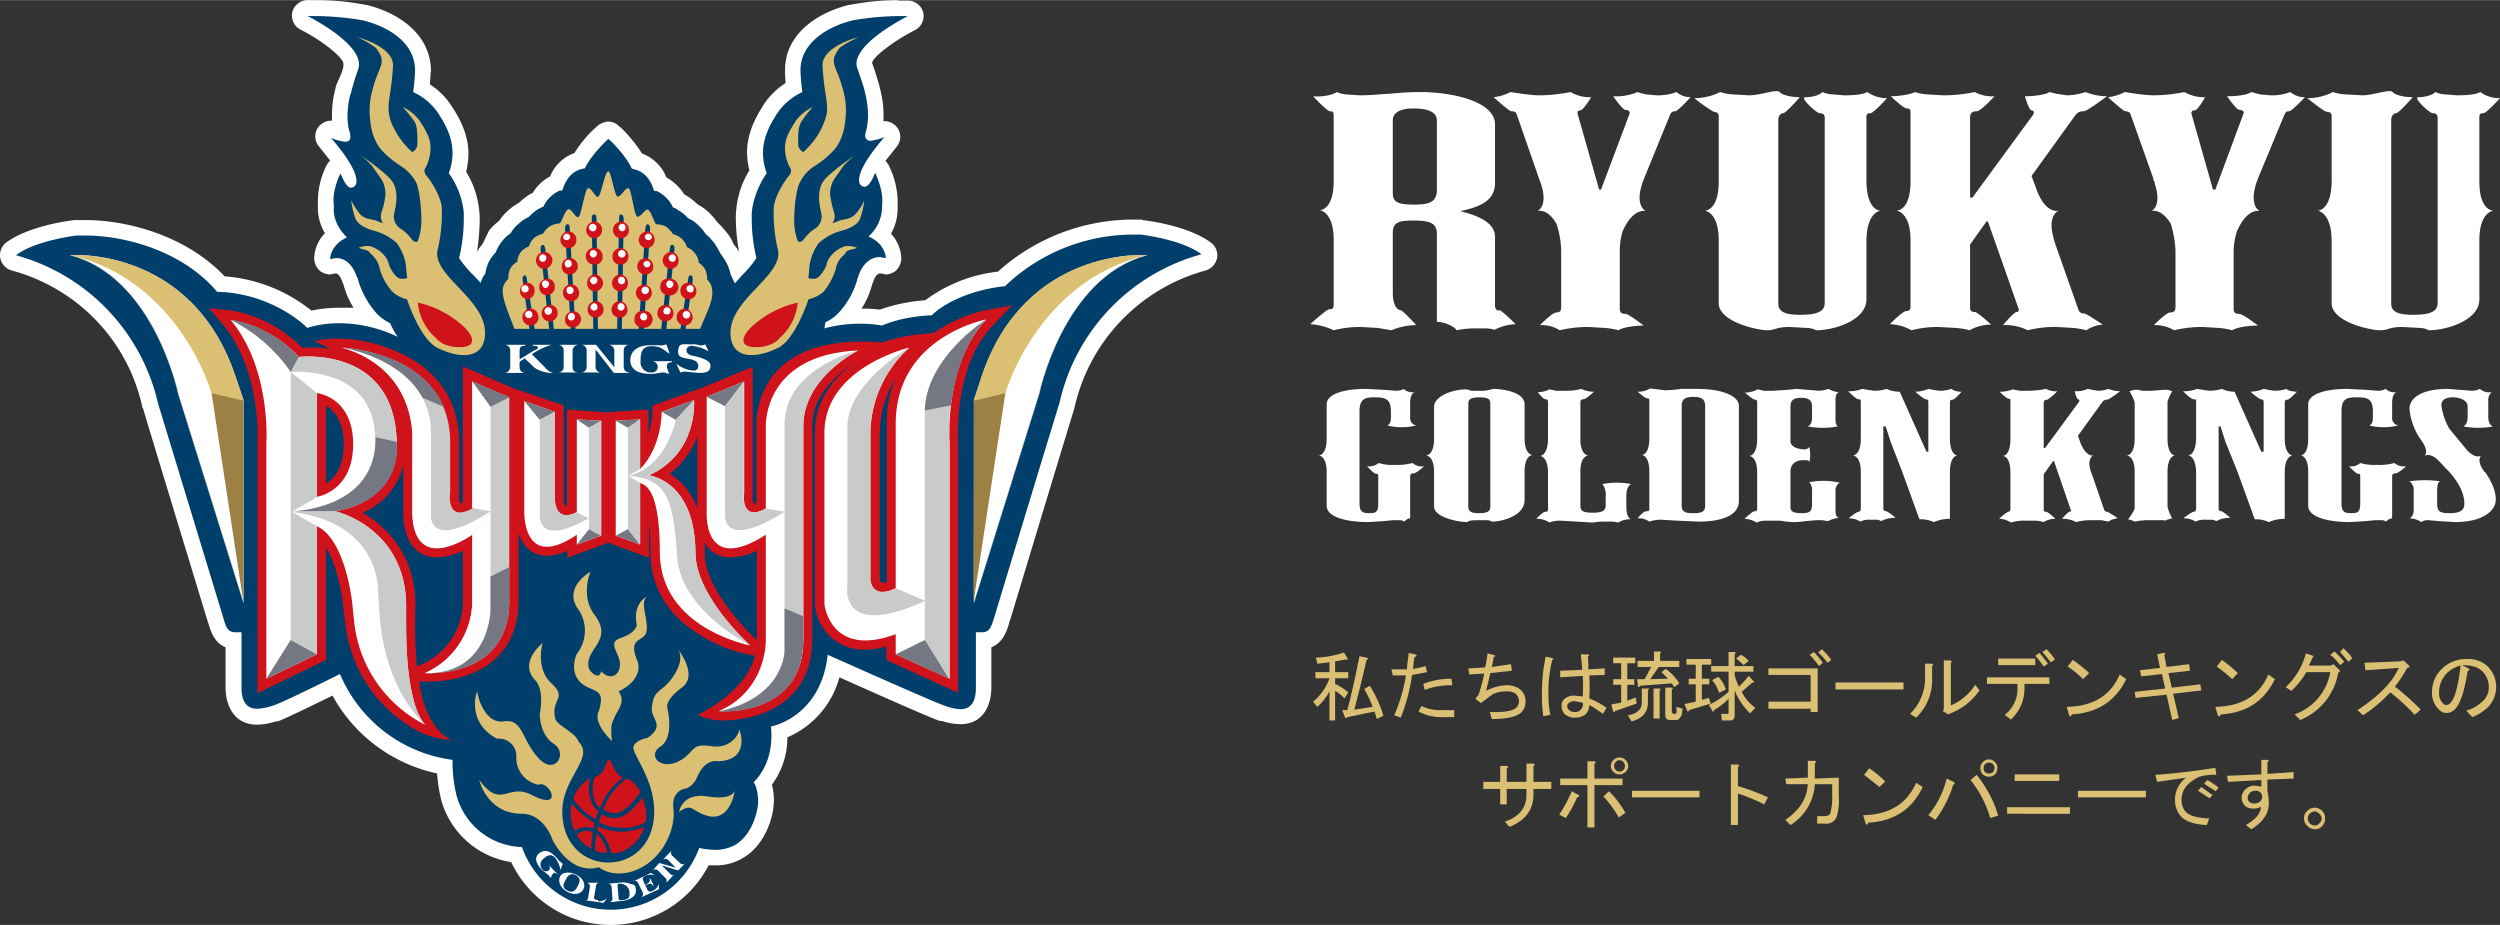
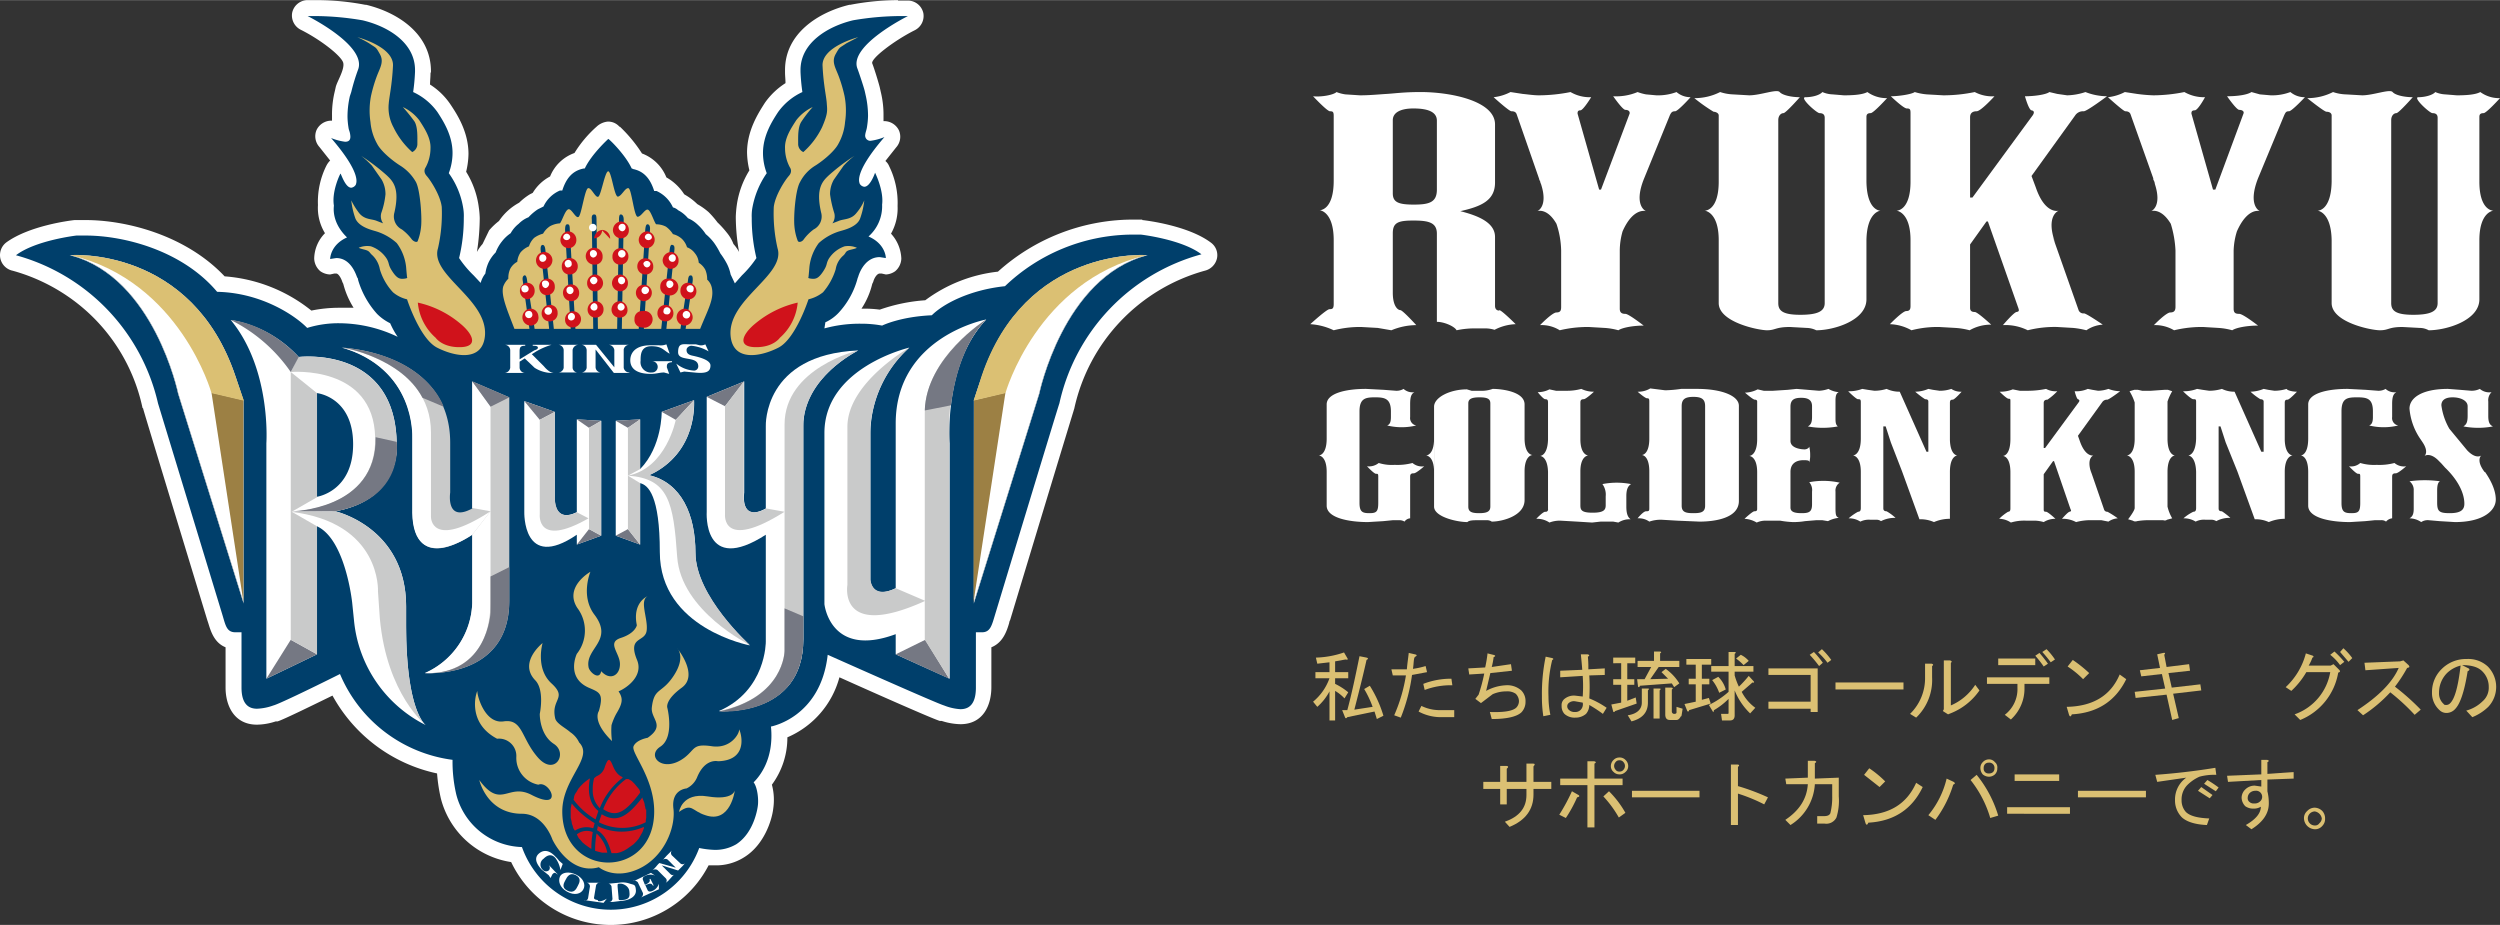
<svg xmlns="http://www.w3.org/2000/svg" width="188.1mm" height="69.6mm" viewBox="0 0 533.1 197.2">
  <rect x="0" y="0" width="533.1" height="197.2" fill="#333333" stroke="none" />
  <defs>
    <style>.cls-1{fill:#003f6b;}.cls-2{fill:#fff;}.cls-3{fill:#d0121b;}.cls-4{fill:#dbc073;}.cls-5{fill:none;stroke:#c9caca;stroke-miterlimit:10;stroke-width:0.09px;}.cls-6{fill:#9c8044;}.cls-7{fill:#c9caca;}.cls-8{fill:#757883;}</style>
  </defs>
  <g id="レイヤー_2" data-name="レイヤー 2">
    <g id="レイヤー_1-2" data-name="レイヤー 1">
      <path class="cls-1" d="M130.2,195.6a21.7,21.7,0,0,1-20-13.4,16.8,16.8,0,0,1-14.6-12.4,39.3,39.3,0,0,1-.8-6.4A31.2,31.2,0,0,1,71.7,146c-5.1,2.5-11.8,5.7-13,6.1h-.4a15.8,15.8,0,0,1-3.5.6c-1.5,0-5-.6-5-6.2v-10c-2.6-.2-3.3-2.5-3.8-4.3l-.2-.6C32.1,86.8,32.1,86.6,32.1,86.6A41,41,0,0,0,3,56a1.8,1.8,0,0,1-1.3-1.2,1.8,1.8,0,0,1,.6-1.7c4.6-3.5,13.4-4.5,13.8-4.6h2.2c8.4,0,20.9,3.2,28.8,12.1A31.4,31.4,0,0,1,66,67.9a27.6,27.6,0,0,1,6.4-.7,29.3,29.3,0,0,1,6.7.7,20.2,20.2,0,0,1-4.3-7.8v-.2l-.2-.3c-.2-.7-1.1-3-2.9-3H70.4a1.5,1.5,0,0,1-1.1-.4,1.6,1.6,0,0,1-.6-1.3,6.7,6.7,0,0,1,2.7-5,10.3,10.3,0,0,1-1.9-6.3h0a14.6,14.6,0,0,1,1.6-7.7,1.7,1.7,0,0,1,1.5-.9H73a31,31,0,0,0-3.7-4.9,1.9,1.9,0,0,1-.2-1.9,1.6,1.6,0,0,1,1.5-1,3,3,0,0,1,1.2.3l1.1.4a3.1,3.1,0,0,1-.2-1.1v-.5a10.3,10.3,0,0,1-.1-1.9,17.7,17.7,0,0,1,.5-4.8l.2-.9c.3-1.2,1.4-4.3,1.6-5h0c.8-2.3-5.3-6.8-9.9-9.1A1.6,1.6,0,0,1,64,3.1a1.7,1.7,0,0,1,1.5-1.4h2.2a69.7,69.7,0,0,1,9.9.9h.1c6,1.5,12.5,5.5,12.5,12.3v.5l-.3,3.2A14.8,14.8,0,0,1,94.7,23c1.4,2.1,3.5,5.4,3.5,9.6h0a14,14,0,0,1-.6,4.1,22.6,22.6,0,0,1,2.9,7.5,17,17,0,0,1,.1,2.2,35.6,35.6,0,0,1-.9,8.3,26.8,26.8,0,0,0,2.3,2.6,14.2,14.2,0,0,1,.7-2.2,18.8,18.8,0,0,1,1.6-2.3,10.9,10.9,0,0,1,1.4-2.3,9,9,0,0,1,1.9-2,19.6,19.6,0,0,1,1.8-2.1,11.4,11.4,0,0,1,2.3-1.5,8.7,8.7,0,0,1,2.2-1.7l.8-.5a8.4,8.4,0,0,1,3.9-3.6,7.5,7.5,0,0,1,5-4.8,22.5,22.5,0,0,1,4.7-5.8h.1a1.8,1.8,0,0,1,1.3-.6,1.4,1.4,0,0,1,1.2.6h.1a22.8,22.8,0,0,1,4.8,5.8,7.7,7.7,0,0,1,5,5,7.5,7.5,0,0,1,3.9,3.6l.8.4a12.4,12.4,0,0,1,2.2,1.8,8.9,8.9,0,0,1,2.2,1.6,9.1,9.1,0,0,1,1.8,2.1,12.1,12.1,0,0,1,2,1.9,14.1,14.1,0,0,1,1.3,2.4,11.4,11.4,0,0,1,1.5,2.3,10.7,10.7,0,0,1,.7,1.9,26.8,26.8,0,0,0,2.3-2.6,42,42,0,0,1-.9-8.3c0-.8.1-1.6.1-2.1a20.8,20.8,0,0,1,2.9-7.6,13.9,13.9,0,0,1-.6-4v-.2c0-4.2,2.2-7.6,3.5-9.6a14.8,14.8,0,0,1,4.8-4.4l-.3-3.2v-.5c0-6.8,6.5-10.8,12.5-12.3h.1a69.7,69.7,0,0,1,9.9-.9h2.2a1.6,1.6,0,0,1,1.5,1.4,1.6,1.6,0,0,1-.9,1.8c-4.6,2.3-10.7,6.8-9.9,9.1.2.6,1.3,3.8,1.6,5l.2.9a17.7,17.7,0,0,1,.5,4.8,10.3,10.3,0,0,1-.1,1.9v.5a3.1,3.1,0,0,1-.2,1.1l1.1-.4a3,3,0,0,1,1.2-.3,1.8,1.8,0,0,1,1.6,1,1.9,1.9,0,0,1-.3,1.8,36,36,0,0,0-3.7,5h.4a1.6,1.6,0,0,1,1.5.9,14.6,14.6,0,0,1,1.6,7.7h0a9.6,9.6,0,0,1-1.9,6.3,6.7,6.7,0,0,1,2.7,5,1.6,1.6,0,0,1-.6,1.3,1.4,1.4,0,0,1-1,.4h-1.3c-1.9,0-2.8,2.3-3,3h-.1v.2c-.1,0-.1.1-.1.2a21.2,21.2,0,0,1-4,7.5l3.2-.2a30,30,0,0,1,4.3.3,32.1,32.1,0,0,1,10.1-2c2.7-2.5,8.2-5.3,15.6-6.2,7.7-7,17.7-11.1,27.4-11.1h2.4c.4.1,9.3,1.1,13.8,4.6a1.6,1.6,0,0,1,.6,1.7,1.5,1.5,0,0,1-1.2,1.2,40.7,40.7,0,0,0-29.1,30.6s-.1.2-13.7,45.1l-.2.6c-.6,1.8-1.2,4.1-3.8,4.3v10c0,5.6-3.5,6.3-5,6.3a11.4,11.4,0,0,1-3.5-.7h-.5c-1.3-.4-16.7-7.2-23-10a18,18,0,0,1-6.9,11.5,16.2,16.2,0,0,1-4.7,2.6,15.8,15.8,0,0,1-3.5,10.9,11.4,11.4,0,0,1,.6,5h-.1c-.2,2.1-1.5,6.9-5.3,9.3a9.8,9.8,0,0,1-5.5,1.5l-2.3-.2a22,22,0,0,1-19.9,12.9" />
      <path class="cls-2" d="M191.5,3.4h2.1s-12.5,6.2-10.8,11.1c.1.2,1.3,3.7,1.6,4.9l.2.9a19.7,19.7,0,0,1,.5,4.4,16.4,16.4,0,0,1-.2,2.2c-.1.8-.3,1.1-.4,1.8s.4,1.3,1.1,1.3a11.8,11.8,0,0,0,3-.8h0c-6.9,8-5.2,9.8-5.3,9.9a1.3,1.3,0,0,0,1,.7c1.3,0,2.3-3,2.3-3s1.9,3.8,1.5,6.8a8.6,8.6,0,0,1-2.9,6.8c3.7,1.6,3.7,4.6,3.7,4.6l-1.3-.2c-3.5,0-4.6,4.2-4.6,4.2a3.2,3.2,0,0,0-.2.6,17.4,17.4,0,0,1-4,7.1,9,9,0,0,1-2.8,2l-.2,1.3a28.4,28.4,0,0,1,7.8-1,24.2,24.2,0,0,1,4.5.4s3.8-1.9,10.6-2.2c2.4-2.4,8-5.4,15.6-6.2a39.6,39.6,0,0,1,26.7-11h2.3s8.7,1,12.9,4.2a42.4,42.4,0,0,0-30.3,31.8c-.1.1-13.7,45-13.7,45-.7,2.3-1,3.8-2.8,3.8h-1.3v11.8c0,3.7-1.6,4.6-3.3,4.6a11.3,11.3,0,0,1-3.5-.8c-1.5-.4-24.8-10.8-24.8-10.8-1.5,13.4-12.1,15.3-12.1,15.3.7,7-2.5,10.7-3.7,11.9.8,1,1.1,3.6.9,5h0s-.6,5.6-4.6,8.2a8.8,8.8,0,0,1-4.6,1.2,19.6,19.6,0,0,1-3.3-.4,20.1,20.1,0,0,1-37.8-.2,14.9,14.9,0,0,1-14-11.2,30.7,30.7,0,0,1-.8-7.4,30.3,30.3,0,0,1-24-18.3c-7,3.5-13.3,6.5-14.2,6.7a11.4,11.4,0,0,1-3.5.7c-1.7,0-3.3-.9-3.3-4.5V134.8H50.2c-1.9,0-2.1-1.5-2.8-3.8l-13.7-45A42.6,42.6,0,0,0,3.4,54.4c4.2-3.2,12.9-4.2,12.9-4.2h2c8,0,20.5,3.1,28,12,9.7.2,16.9,5.3,19.2,7.7a22.5,22.5,0,0,1,6.9-1,29,29,0,0,1,12.4,2.9,17.7,17.7,0,0,1-1.6-2.9,10.3,10.3,0,0,1-2.8-2,18.7,18.7,0,0,1-4-7.1c-.1-.4-.1-.6-.2-.6s-1.1-4.2-4.5-4.2l-1.3.2s0-3,3.6-4.6c-3.4-3.3-2.8-6.5-2.8-6.8-.5-3,1.3-6.7,1.4-6.8s1,3,2.3,3a1.3,1.3,0,0,0,1-.7c-.1-.1,1.6-1.9-5.3-9.9h0a11.8,11.8,0,0,0,3,.8c.7,0,1.2-.3,1.1-1.3s-.3-1-.4-1.8a16.4,16.4,0,0,1-.2-2.2,19.7,19.7,0,0,1,.5-4.4l.3-.9a43.5,43.5,0,0,1,1.5-4.9C78.1,9.6,65.6,3.4,65.6,3.4h2.1a61.4,61.4,0,0,1,9.6.9c5.5,1.3,11.2,4.8,11.2,10.6v.4a42.3,42.3,0,0,1-.4,4.3,13.1,13.1,0,0,1,5.2,4.3c1.3,2,3.2,5,3.2,8.7h0a12.2,12.2,0,0,1-.8,4.3,17.4,17.4,0,0,1,3.1,7.6,9.8,9.8,0,0,1,.1,1.9,36.1,36.1,0,0,1-1,8.6,22.4,22.4,0,0,0,3.1,3.7l1.5,1.6a5.4,5.4,0,0,1,1-2,8.4,8.4,0,0,1,.7-2.4,8,8,0,0,1,1.5-2.1,8.6,8.6,0,0,1,1.3-2.3,8.1,8.1,0,0,1,1.9-1.8,6.5,6.5,0,0,1,1.7-2,6,6,0,0,1,2.1-1.4,10.6,10.6,0,0,1,2-1.7l1.2-.6a6.8,6.8,0,0,1,3.5-3.4h.5c.7-2.2,1.9-4.2,4.6-4.7h.2c1.4-3,4.9-6.2,5-6.3s3.7,3.4,5,6.3c.1,0,.2,0,.2.1,2.7.5,3.9,2.5,4.6,4.7h.5a7,7,0,0,1,3.5,3.5,2.4,2.4,0,0,1,1.1.6,6.8,6.8,0,0,1,2.1,1.7,7,7,0,0,1,2.1,1.4,10.6,10.6,0,0,1,1.7,2,10.7,10.7,0,0,1,1.8,1.9,15.9,15.9,0,0,1,1.3,2.2,16.4,16.4,0,0,1,1.4,2.2,9,9,0,0,1,.8,2.3l.9,1.9,1.5-1.7a22.4,22.4,0,0,0,3.1-3.7,36.1,36.1,0,0,1-1-8.6,9.8,9.8,0,0,1,.1-1.9,18.7,18.7,0,0,1,3.1-7.6,12.2,12.2,0,0,1-.8-4.3h0c0-3.7,1.9-6.7,3.2-8.7a13.1,13.1,0,0,1,5.2-4.3,42.3,42.3,0,0,1-.4-4.3v-.4c0-5.8,5.8-9.3,11.2-10.6a61.4,61.4,0,0,1,9.6-.9M129.7,29.6h0M191.5,0h0a54.3,54.3,0,0,0-10.2,1h-.2c-6.6,1.6-13.7,6.1-13.7,13.9v.5h0c0,.8.1,1.5.1,2.3a15.6,15.6,0,0,0-4.4,4.2c-1.4,2.2-3.8,5.9-3.8,10.6h0a17.3,17.3,0,0,0,.5,3.8,19.1,19.1,0,0,0-2.7,7.5,23.2,23.2,0,0,0-.2,2.4,42.7,42.7,0,0,0,.7,7.5,8.8,8.8,0,0,0-1.2-1.7,8.4,8.4,0,0,0-1.4-2.4,20.9,20.9,0,0,0-2-2.2,20,20,0,0,0-1.9-2.2,14.6,14.6,0,0,0-2.4-1.7,13,13,0,0,0-2.3-1.8l-.5-.3a10.8,10.8,0,0,0-3.8-3.6,9,9,0,0,0-5.2-5.1,30.4,30.4,0,0,0-4.7-5.7h-.1a3.2,3.2,0,0,0-2.4-1.1h-.1a4.1,4.1,0,0,0-2.4,1.1h0a24.9,24.9,0,0,0-4.7,5.6,8.8,8.8,0,0,0-5.2,5,9.5,9.5,0,0,0-3.7,3.5l-.6.3a13,13,0,0,0-2.3,1.8,12.1,12.1,0,0,0-4.3,3.9,13.4,13.4,0,0,0-2.1,2L102.9,52a8.8,8.8,0,0,0-1.2,1.7,48.6,48.6,0,0,0,.6-7.2,19.5,19.5,0,0,0-.2-2.3,19,19,0,0,0-2.7-7.6,17.3,17.3,0,0,0,.5-3.8h0c0-4.7-2.4-8.4-3.8-10.5a14.8,14.8,0,0,0-4.4-4.3c0-.8.1-1.6.1-2.3h0c0-.2.1-.3.1-.5C91.9,7.1,84.7,2.6,78.1,1h-.2A54.3,54.3,0,0,0,67.7,0H65.4a3.4,3.4,0,0,0-3.1,2.7,3.4,3.4,0,0,0,1.8,3.6c4.4,2.2,8.8,5.7,9.1,7.1s-1.3,3.9-1.6,5.1l-.2.9a20.6,20.6,0,0,0-.6,5.2v1.1h-.2a3.5,3.5,0,0,0-3.1,2,3.4,3.4,0,0,0,.6,3.6l2.3,2.9a4.4,4.4,0,0,0-.8,1.1,17.2,17.2,0,0,0-1.8,8.4,10.3,10.3,0,0,0,1.5,6A7.9,7.9,0,0,0,67,55.1a3.7,3.7,0,0,0,1.3,2.7,3.8,3.8,0,0,0,2.1.7l.9-.2h.4c.5,0,1.1,1.1,1.3,1.8l.2.4h0a17.9,17.9,0,0,0,2.2,5.1h-3a29.3,29.3,0,0,0-6,.6,33.5,33.5,0,0,0-18.5-7.3c-8.3-8.8-21-12-29.6-12H15.9c-1,.1-9.7,1.2-14.6,4.8a3.4,3.4,0,0,0,1.4,6,39.3,39.3,0,0,1,11.8,5.5A38.5,38.5,0,0,1,30.4,87h.1c0,.1,0,.2,13.7,45.2l.2.6c.5,1.6,1.2,4.2,3.7,5.2v8.6c0,3.8,1.8,7.9,6.7,7.9a13.1,13.1,0,0,0,4-.7h.4c1.3-.4,7.8-3.6,11.7-5.5a33.4,33.4,0,0,0,22.3,16.6,35.6,35.6,0,0,0,.8,5.3h0a18.3,18.3,0,0,0,15,13.6,23.5,23.5,0,0,0,42.1.7h1.3a11.2,11.2,0,0,0,6.4-1.8c4.1-2.6,5.8-7.7,6.1-10.4h0a12.6,12.6,0,0,0-.3-5,16.9,16.9,0,0,0,3.3-10.1A19.4,19.4,0,0,0,179,144.4c8,3.6,20,8.9,21.4,9.3h.4a13.7,13.7,0,0,0,4,.7c4.9,0,6.6-4.1,6.6-7.9V138c2.5-1,3.3-3.5,3.8-5.2a1.4,1.4,0,0,1,.2-.6c13.6-45,13.7-45.1,13.7-45.2h0a39.2,39.2,0,0,1,27.8-29.3,3.5,3.5,0,0,0,2.6-2.6,3.3,3.3,0,0,0-1.3-3.4c-4.8-3.6-13.6-4.7-14.6-4.8a.1.1,0,0,0-.1-.1H241a43.1,43.1,0,0,0-28.2,11.1A31.8,31.8,0,0,0,197.3,64a36.9,36.9,0,0,0-9.7,2,24.2,24.2,0,0,0-3.9-.2,16.7,16.7,0,0,0,2.3-5.3h0l.2-.4c.2-.8.8-1.8,1.4-1.8h.4l.9.2a3.7,3.7,0,0,0,2-.7,3.7,3.7,0,0,0,1.3-2.7,8.3,8.3,0,0,0-2.2-5.3,11,11,0,0,0,1.4-5.9,17.7,17.7,0,0,0-1.8-8.5,2.8,2.8,0,0,0-.8-1.1l2.3-2.9a3.4,3.4,0,0,0,.6-3.6,3.5,3.5,0,0,0-3.1-2h-.2V24.7a20.6,20.6,0,0,0-.6-5.2l-.2-.9c-.3-1.2-1.2-4.1-1.6-5.1s4.7-4.9,9.1-7.1a3.4,3.4,0,0,0,1.8-3.6A3.4,3.4,0,0,0,193.8.1h-2.3" />
-       <path class="cls-3" d="M89.4,145.3h2.2a24.1,24.1,0,0,0,10.9-2.6c3.7-2,8.1-6.2,8.1-14.8V113.6a7.9,7.9,0,0,0,1.7,3.1,6,6,0,0,0,4.4,1.8,10.9,10.9,0,0,0,4.3-1.1v1.5l8.7-3.2,8.7,3.2v-7.6a56,56,0,0,1,.3,6.4c0,7.4,3.7,13.5,10.6,17.7a31.9,31.9,0,0,0,10.2,4.1l1.5.3c-2,7.9-12.2,12.6-12.2,12.6a11.9,11.9,0,0,0,5.5,1.2c9.1-.2,18.9-4.6,18.9-17.3V90.8c0-6.9,6.1-11.6,9-13.5-4.4,3.2-8.4,7.9-8.4,15V129a10.4,10.4,0,0,0,10.6,9.5,15.6,15.6,0,0,0,4.6-.7v2.9l15.3,7V94.5h0c0-.2-1.1-16.2,7.3-25l4.2-4.4-6,1.1a32.9,32.9,0,0,0-10.3,4.5l-.5.3-3.5.3a38.9,38.9,0,0,0-7.4,1.7c-27.4-2.2-26.8,16.6-26.8,17.9v16.3l-.6.2a4,4,0,0,1-.2-2V78.2l-10.9,4.5-10.5,3.8v1.3a17.6,17.6,0,0,1-.8,4.8V87.3l-9.1.6h0l-8.3-.6v20.5h-.4a2.9,2.9,0,0,1-.3-1.9V86.4l-10.4-3.5L98.7,78.1v29a1,1,0,0,1-.6.2,4,4,0,0,1-.2-2V94.4c0-8.8-4.4-15.4-12.7-19.2-10.2-4.7-17.9-2.5-18.2-2.5l3.5,1.7a21.8,21.8,0,0,0-4.8-.3H64.4a27.8,27.8,0,0,0-15-7.9l-4.8-.5,3.1,3.7c8.1,9.8,7.2,24.9,7.2,25v53.4l14.6-7.1v-24c2.3,3.7,3.4,9.6,3.6,12l.5,3.8a29.6,29.6,0,0,0,16.2,23.7h0a18.9,18.9,0,0,0,6.5,1.6s-5.6-2.1-6.9-12.5M69.5,103.1V86.5c1.7,1,3.8,3.2,3.8,8.2s-2,7.3-3.8,8.4m29.2,25.6a14.8,14.8,0,0,1-8.9,13l-.9.4c-.2-2.4-.4-5.3-.4-8.8,0-2,.1-4,.1-4,0-11.4-6.5-17.2-11.3-20A14.6,14.6,0,0,0,86,99.1V109c0,.8-.1,5.2,2.4,7.9a6.3,6.3,0,0,0,4.8,1.9,12.7,12.7,0,0,0,5.5-1.4ZM142.8,101a17.6,17.6,0,0,0,5.9-8v15.4a14.2,14.2,0,0,0-5.9-7.4m7.5,16.9a15.5,15.5,0,0,0-.1-2.2l.9,1.2a6.3,6.3,0,0,0,4.8,1.9,12.7,12.7,0,0,0,5.5-1.4v18.9h-.2c-.1-.1-10.9-10-10.9-18.3m38.8-27.6v33.8h-1c-.1,0-.5,0-.5-.7V92.3A22.5,22.5,0,0,1,191,80.6a23.7,23.7,0,0,0-1.9,9.7" />
      <path class="cls-4" d="M151.8,61.4a3.2,3.2,0,0,0-1-1.8,5.2,5.2,0,0,0-.4-2.1A4,4,0,0,0,149,56a3.6,3.6,0,0,0-.8-2,3.7,3.7,0,0,0-1.7-1.3,4.2,4.2,0,0,0-1.1-1.8,4.4,4.4,0,0,0-1.9-1,5.7,5.7,0,0,0-1.5-1.6,4.6,4.6,0,0,0-2.1-.5c-.5-.7-1.1-2.8-1.7-3.1s-1.4,1.4-2.2,1.5-1.3-6-2-6.1-1.4,1.6-2.2,1.8-1.4-5.4-2.1-5.4-1.5,5-2.1,5.4-1.5-2-2.2-1.8-1.4,5.6-2,6.1-1.5-1.8-2.2-1.6-1.3,2.4-1.8,3a5.1,5.1,0,0,0-2.1.6,4.6,4.6,0,0,0-1.5,1.6,5.6,5.6,0,0,0-1.9.9,4.2,4.2,0,0,0-1.1,1.8,4.6,4.6,0,0,0-1.8,1.3,4.3,4.3,0,0,0-.7,2,3.6,3.6,0,0,0-1.5,1.5,4.6,4.6,0,0,0-.4,2.1,4.5,4.5,0,0,0-1.1,1.7c-.5,1.9.9,5.1,2.4,9h3.2L111.5,60c-.2-1,.1-1.2.3-1.3s.5.1.6,1.1L114,70.1h3.1l-1.8-16.7c-.1-1,.2-1.2.4-1.2s.5.1.6,1.1l1.8,16.8h3.6L120.5,49c0-1,.2-1.2.5-1.2s.5.1.5,1.1l1.2,21.2h3.8l-.3-23.3c-.1-.9.2-1.1.5-1.1s.5.1.5,1.1l.3,23.3h4.1l.4-23.3c0-1,.2-1.1.4-1.1s.6.2.6,1.1l-.4,23.3h3.6l1.4-21.2c.1-1,.3-1.1.5-1.1s.6.2.5,1.2l-1.3,21.1H141l1.8-16.8c.1-1,.3-1.2.6-1.1s.5.2.4,1.2l-1.7,16.7h3l1.6-10.3c.1-1,.3-1.1.6-1.1s.5.3.4,1.3l-1.5,10.1h3.1c1.6-4,3-6.3,2.5-8.7" />
      <path class="cls-4" d="M93.4,52.9a33.4,33.4,0,0,0,.8-8.8c-.3-2.5-2.4-5.7-3.2-6.6s-.4-1.6-.2-1.9a8.7,8.7,0,0,0,1-4c.1-2.2-1.3-4.3-2.4-6a9.5,9.5,0,0,0-3.5-2.8,37.6,37.6,0,0,1,2.5,3.1c.7,1.2.6,3.3.6,4.7a1.9,1.9,0,0,1-1.1,1.8,17,17,0,0,1-4-5.3,8.8,8.8,0,0,1-1-5.1c.1-1.4.7-3.9.9-8s-7.6-6.1-7.6-6.1a20.7,20.7,0,0,1,2.5,1.3c1.6,1.1,1.4.7,2.3,2.3s.1,2.8-.6,4.6a30.4,30.4,0,0,0-1.3,4.4A16.5,16.5,0,0,0,79,26a11.4,11.4,0,0,0,1.4,4.6c.7,1.4,2.8,3.3,4.8,4.6a9.9,9.9,0,0,1,3.5,3.6c.9,1.7,1.3,7.4,1.1,9.4a11.4,11.4,0,0,1-.7,3.1c-.1.5-.9.2-1.3-.3a10.1,10.1,0,0,0-2.1-2.1,3.1,3.1,0,0,1-1.6-3.6c1.2-5.2-.3-6.7-1.7-8A44.6,44.6,0,0,0,77,33.2a17.3,17.3,0,0,1,2.3,2.1l2.1,3a6.2,6.2,0,0,1,.8,3.1,16.5,16.5,0,0,1-.9,4,2.6,2.6,0,0,0,.4,2.2l-1.3-.5c-1.1-.5-2.7-.2-3.9-1.8a16.4,16.4,0,0,1-1.6-2.6,16.9,16.9,0,0,0,.9,3.9c.8,1.8,3.4,2.4,4.4,2.7a11.7,11.7,0,0,1,4.4,2.5,10.4,10.4,0,0,1,2,5.1c.1,1.3.2,2.2.2,2.2s.3.2-.6.3-1.5,0-2.5-1.5-.6-1.6-1.2-2.7a6.5,6.5,0,0,0-3.4-2.7,4.6,4.6,0,0,0-2.6.3s0,.1,1.2.4,1,.6,1.7,1.2a5.5,5.5,0,0,1,1.6,3,12.4,12.4,0,0,0,2.8,4.9,7.1,7.1,0,0,0,3,1.5s2.7,8.4,6.4,10.3,9.6,3.1,10.2-2.4c.8-7.9-11.8-13-10-18.8" />
      <path class="cls-3" d="M92.9,72s1.4,2.1,5.3,2,2.6-2.8.1-4.9a21.2,21.2,0,0,0-9.2-4.6A11.3,11.3,0,0,0,92.9,72" />
      <path class="cls-4" d="M165.8,52.9a33.4,33.4,0,0,1-.8-8.8c.3-2.5,2.4-5.7,3.2-6.6s.4-1.6.2-1.9a8.7,8.7,0,0,1-1-4c-.1-2.2,1.3-4.3,2.4-6a9.5,9.5,0,0,1,3.5-2.8,26.4,26.4,0,0,0-2.4,3.1c-.8,1.2-.7,3.3-.7,4.7a1.9,1.9,0,0,0,1.1,1.8,17,17,0,0,0,4-5.3c1.3-3,1.1-3.6,1-5.1s-.7-3.9-.9-8S183,7.9,183,7.9l-2.5,1.3c-1.6,1.1-1.4.7-2.3,2.3s-.1,2.8.6,4.6a30.4,30.4,0,0,1,1.3,4.4,16.5,16.5,0,0,1,.1,5.5,11.4,11.4,0,0,1-1.4,4.6c-.7,1.4-2.8,3.3-4.8,4.6a8.8,8.8,0,0,0-3.4,3.6c-1,1.7-1.4,7.4-1.2,9.4a11.4,11.4,0,0,0,.7,3.1c.2.5,1,.2,1.3-.3a10.1,10.1,0,0,1,2.1-2.1,3.1,3.1,0,0,0,1.6-3.6c-1.2-5.2.3-6.7,1.7-8a44.6,44.6,0,0,1,5.4-4.1,17.3,17.3,0,0,0-2.3,2.1l-2.1,3a6.2,6.2,0,0,0-.8,3.1,23.3,23.3,0,0,0,.9,4,2.6,2.6,0,0,1-.4,2.2l1.3-.5c1.1-.5,2.7-.2,3.9-1.8a10.4,10.4,0,0,0,1.6-2.6,16.9,16.9,0,0,1-.9,3.9c-.7,1.8-3.4,2.4-4.4,2.7a11.7,11.7,0,0,0-4.4,2.5,10.4,10.4,0,0,0-2,5.1c-.1,1.3-.2,2.2-.2,2.2s-.3.2.6.3,1.5,0,2.5-1.5.6-1.6,1.2-2.7a6.5,6.5,0,0,1,3.4-2.7,4.6,4.6,0,0,1,2.6.3s.1.1-1.2.4-1,.6-1.6,1.2a4.9,4.9,0,0,0-1.7,3,13.6,13.6,0,0,1-2.7,4.9,7.9,7.9,0,0,1-3.1,1.5s-2.7,8.4-6.4,10.3-9.6,3.1-10.2-2.4c-.8-7.9,11.8-13,10-18.8" />
      <path class="cls-3" d="M166.3,72s-1.4,2.1-5.3,2-2.6-2.8-.1-4.9a21.7,21.7,0,0,1,9.2-4.6,11.3,11.3,0,0,1-3.8,7.5" />
      <path class="cls-2" d="M51.9,128.4,38,83.9S32.9,59.2,15.1,54.4c0,0,25.8-1.9,35.1,25.9l1.7,5.1Z" />
      <path class="cls-5" d="M51.9,128.4,38,83.9S32.9,59.2,15.1,54.4c0,0,25.8-1.9,35.1,25.9l1.7,5.1Z" />
      <path class="cls-4" d="M130.5,158c-4.4-4.3-2.8-6.4-2.8-6.4,1.1-3.8.1-4-2.2-5-4.9-2.2-2.5-7.2-2.5-7.2a8,8,0,0,0,.1-9.8c-2.9-4.5,2.8-7.7,2.8-7.7s-2.2,5.2.9,9.2c4.1,5.5-2,7.1-1.3,11.1.1,1,2.3,3,2.7.9,1.9,2.1,4,.9,4-1.5s-2.9-4.6.2-5.6,3.4-2.7,3.4-2.7c-1-4.9,2.3-6.2,2.3-6.2-1.8,1,.1,4.7-.2,7.3s-4.1,1.2-2.1,6.2c1.5,3.4-2,6-3.9,6.8,1,1.5.9,2.5-.5,4.8a13,13,0,0,0-1,2.4,16.4,16.4,0,0,0,.1,3.4" />
      <path class="cls-4" d="M144.8,173.1s.6-4.2,6.1-3.3,5.8-1.3,5.8-1.3-.9,7.2-6.3,5.3c-2.9-.9-2.8-2.7-5.6-.7" />
      <path class="cls-4" d="M157.6,155.6c.1.7-1.7,4.1-5.8,3.5s-3.5.6-5.8,2.4c-4.6,3.5-8.3-.3-5.2-2.3s1.5-8.3,1.5-8.3-.6-1.6,3.1-4.3-1-8.4-1-8.4,1.9,1.8-.7,5.8-4.2,2.5-4.7,6.8c-.3,2.5,3,3.8-.9,6.5,0,0-2.4.4-3,1.8s4.4,6.7,4.4,13.9-4.8,10.9-9.8,10.9-9.8-3.8-9.8-10.9,6.8-11.4,3.6-14.7a5.4,5.4,0,0,0-1.9-2.2c-1-.9-2.9-1.8-3.2-2.9-1-4.2,2.7-4.3-.8-7.5s-1.9-8.6-1.9-8.6-5.2,4.1-1.6,7.9c2.1,2.1,1,7.2,1,7.2s-.1,4.4,3,6.4.2,7-3.4,2.9-3.2-8.3-7.3-7.7-5.7-5.7-5.6-6.4-2.8,6.4,4.2,10.1a3.7,3.7,0,0,1,4.1,3.9,5.8,5.8,0,0,0,4.7,5.9c2.4-1,5.6,5.8-1.4,2.2-5.1-2.7-6.5,3.2-11.2-3.2,0,0,1.6,7.2,9.1,7.2,4.7,0,6.5,5.5,6.5,5.5s3.6,7.7,9.9,5.9c0,0,3.3,2.8,8.6.3s7.8-8.7,7.3-12.8,2.8-4.3,2.8-4.3a4.6,4.6,0,0,0,2.3-2.5c1.7-4,4.4-3.3,4.4-3.3,7.4-.2,4.4-7.5,4.5-6.7" />
      <polygon class="cls-6" points="45.1 83.7 51.9 85.3 51.9 128.3 45.1 83.7" />
      <path class="cls-4" d="M51.5,85.3l-6.4-1.5S38.5,60,15.2,54.4c0,0,25.7-1.9,35,25.8L52,85.4Z" />
      <path class="cls-2" d="M207.7,128.4l13.9-44.5s5.1-24.7,22.9-29.5c0,0-25.8-1.9-35.1,25.9-.5,1.3-1.7,5.1-1.7,5.1Z" />
      <path class="cls-5" d="M207.7,128.4l13.9-44.5s5.1-24.7,22.9-29.5c0,0-25.8-1.9-35.1,25.9-.5,1.3-1.7,5.1-1.7,5.1Z" />
      <polygon class="cls-6" points="214.4 83.7 207.7 85.3 207.6 128.3 214.4 83.7" />
      <path class="cls-4" d="M208,85.3l6.4-1.5s6.7-23.8,30-29.4c0,0-25.8-1.9-35.1,25.8-.4,1.4-1.7,5.2-1.7,5.2Z" />
      <path class="cls-2" d="M86.6,129.3v4c0,18.6,4.2,21.3,4.2,21.3a27.9,27.9,0,0,1-15.3-22.2l-.4-3.9s-1.4-13.5-7.5-16.3v27.3l-10.8,5.2V94.5s1.1-15.8-7.6-26.3a25.5,25.5,0,0,1,14.5,7.9S84.6,73.5,84.6,95c0,0,.9,11.4-13.1,14,0,0,15.1,3.4,15.1,20.3M75.3,94.7c0-10.1-7.7-10.9-7.7-10.9v22.1s7.7-1.1,7.7-11.2" />
      <path class="cls-7" d="M71.5,109s15.1,3.4,15.1,20.3v4c0,18.6,4.2,21.3,4.2,21.3s-8.3-6.5-9.8-22.7l-.4-5.8s.8-14.7-18.6-17h8.7" />
      <path class="cls-7" d="M62,109.1s18.3-.2,18-15.8-18-14-18-14l1.6-3.2s21-2.6,21,18.9c0,0,.9,11.4-13.1,14Z" />
      <path class="cls-8" d="M84.6,94.2c0,.5,1.7,12.1-13.1,14.8H62.1s18.3-.2,18-15.8Z" />
      <path class="cls-7" d="M100.7,81.3v27.1C95,111.5,96,105,96,105V94.4C96,75,72.9,74.1,72.9,74.1S88.3,77.4,88,94.4v14.7s-.8,13.6,12.7,4.9v14.6a16.9,16.9,0,0,1-10.1,14.9s18,1.4,18-15.4V84.7Z" />
      <path class="cls-2" d="M100.7,108.3l3.9.7-3.9,5v14.6a16.9,16.9,0,0,1-10.1,14.9s14,1.4,14-15.4V86.6l-3.9-5.3Z" />
      <path class="cls-2" d="M210.3,68.1S191,71.7,191,90.3v35.1c-5.3,2.6-5.4-1.8-5.4-1.8V92.3a24.9,24.9,0,0,1,8.3-18.2s-18.1,4.2-18.1,18.2v36.5s1.2,11.6,15.2,6.4v4.3l11.5,5.2V94.5s-1.3-16.9,7.8-26.4" />
      <path class="cls-2" d="M171.3,90.8v45.5c0,16.7-18,15.3-18,15.3,10.1-4.4,10-14.8,10-14.8V114c-13.5,8.7-12.6-4.9-12.6-4.9V84.6l8-3.3V105s-1,6.5,4.6,3.4V90.8s-.6-15.2,19.7-16.1c0,0-11.7,5.7-11.7,16.1" />
      <path class="cls-2" d="M128.2,114.2V89.7l-5.2-.3v19.8c-5.2,2.5-4.7-3.4-4.7-3.4v-18l-6.5-2.3v23.6s-.4,12.8,11.2,4.9v2.1Z" />
      <path class="cls-2" d="M148.3,117.9c0-8.2-3-15-9.9-16.6,10.6-4.8,9.6-16,9.6-16l-6.9,2.5s.1,7.4-4.6,12.2V89.4l-5.2.3v24.5l5.2,1.9V103c1.7.4,4.2,2.6,4.2,14.7,0,16.3,19.2,19.9,19.2,19.9s-11.6-10.4-11.6-19.7" />
      <polygon class="cls-8" points="67.6 139.5 56.8 144.7 62 136.4 67.6 139.5" />
      <polygon class="cls-7" points="67.6 139.5 67.6 112.2 62.2 109.1 67.6 106 67.6 83.8 62 79.3 62 136.4 67.6 139.5" />
      <path class="cls-8" d="M49.2,68.2s7.6.5,14.5,7.9L62,79.3A33.9,33.9,0,0,0,49.2,68.2" />
      <polygon class="cls-8" points="191 139.5 202.4 144.7 197.3 136.4 191 139.5" />
      <path class="cls-2" d="M72.9,74.1s19,2.9,19,18.1v18s-.1,7.1,12.7-1.2l-3.9,5s-12.5,8.9-12.8-4.7V93.1s.7-14.5-15-19" />
      <polygon class="cls-8" points="100.7 81.3 108.6 84.7 104.6 86.7 100.7 81.3" />
      <polygon class="cls-8" points="111.8 85.5 118.3 87.8 115.1 89.5 111.8 85.5" />
      <path class="cls-8" d="M90.6,143.5s18,1.4,18-15.4v-7.2l-4,2v7.7s-.6,13.4-14,12.9" />
      <path class="cls-7" d="M167.3,90.5v48.2s0,10-14,12.9c0,0,18,1.4,18-15.3V90.7s-.8-9.1,11.7-16c0,0-15.7,3.7-15.7,15.8" />
      <path class="cls-8" d="M153.3,151.7s18,1.4,18-15.4v-4.9l-4-1.7v9.1s0,9.9-14,12.9" />
      <path class="cls-7" d="M115.1,89.5v20.1s-.8,7.3,10.4.9l-2.5-1.3s-4.7,2.8-4.7-3.4v-18Z" />
      <polygon class="cls-8" points="123 116.1 128.2 114.2 125.6 112.8 123 116.1" />
      <polygon class="cls-8" points="123 89.4 128.2 89.7 125.6 91.2 123 89.4" />
      <polygon class="cls-8" points="136.5 116.1 131.3 114.2 133.9 112.8 136.5 116.1" />
      <polygon class="cls-8" points="136.5 89.4 131.3 89.7 133.9 91.2 136.5 89.4" />
      <polygon class="cls-7" points="125.6 91.2 128.2 89.7 128.2 114.2 125.6 112.8 125.6 91.2" />
      <polygon class="cls-7" points="136.5 89.4 133.9 91.2 133.9 112.8 136.5 116.1 136.5 103 133.9 101.4 136.5 100 136.5 89.4" />
      <polygon class="cls-8" points="141.1 87.8 148 85.3 144.1 89.5 141.1 87.8" />
      <path class="cls-7" d="M148.3,117.9c0-8.2-3-15-9.9-16.6,0,0,9.8-3.5,9.6-16l-3.9,4.2s-2,10.3-10.2,11.9h0c8.7.6,9.7,5.7,10.5,17.3s15.5,18.8,15.5,18.8-11.6-10.4-11.6-19.7" />
      <polygon class="cls-8" points="150.7 84.6 154.6 86.6 158.7 81.3 150.7 84.6" />
      <path class="cls-7" d="M193.9,74.1S180.7,81.6,180.7,91v33.7s-2.1,11.9,16.6,3.4l-6.3-2.7s-4.7,2.6-5.4-1.8V91a25.5,25.5,0,0,1,8.3-16.9" />
      <path class="cls-7" d="M210.3,68.1s-13.1,8-13.1,20v48.3l5.2,8.3V90.9s-.5-13.9,7.9-22.8" />
-       <path class="cls-3" d="M128.4,49.1a1.8,1.8,0,0,1-1.7,1.7A1.8,1.8,0,0,1,125,49a1.9,1.9,0,0,1,1.8-1.8,1.8,1.8,0,0,1,1.6,1.9" />
+       <path class="cls-3" d="M128.4,49.1a1.8,1.8,0,0,1-1.7,1.7a1.9,1.9,0,0,1,1.8-1.8,1.8,1.8,0,0,1,1.6,1.9" />
      <path class="cls-3" d="M128.5,54.7a1.6,1.6,0,0,1-1.7,1.7,1.8,1.8,0,1,1,1.7-1.7" />
      <path class="cls-3" d="M128.6,60.4a1.8,1.8,0,0,1-1.7,1.7,1.7,1.7,0,0,1-1.7-1.8,1.8,1.8,0,0,1,1.7-1.8,1.9,1.9,0,0,1,1.7,1.9" />
      <path class="cls-3" d="M128.7,66a1.7,1.7,0,0,1-1.8,1.7,1.7,1.7,0,0,1-1.6-1.8,1.8,1.8,0,0,1,1.7-1.7,1.7,1.7,0,0,1,1.7,1.8" />
      <path class="cls-2" d="M127.2,48.5a.8.8,0,0,1-.8.8.8.8,0,0,1,0-1.6.8.8,0,0,1,.8.8" />
      <path class="cls-2" d="M127.3,54.1a.9.9,0,0,1-.8.8.8.8,0,0,1-.7-.8.7.7,0,0,1,.7-.8.8.8,0,0,1,.8.8" />
      <path class="cls-2" d="M127.4,59.8a.9.9,0,0,1-.8.8c-.4,0-.7-.4-.8-.8a.9.9,0,0,1,.8-.8.8.8,0,0,1,.8.8" />
      <path class="cls-2" d="M127.4,65.4a.7.7,0,0,1-.7.8.8.8,0,0,1-.8-.7,1,1,0,0,1,.8-.9.8.8,0,0,1,.7.8" />
      <path class="cls-3" d="M122.9,51.1a1.7,1.7,0,0,1-1.7,1.8,1.8,1.8,0,0,1-1.7-1.7,1.9,1.9,0,0,1,1.6-1.9,1.8,1.8,0,0,1,1.8,1.8" />
      <path class="cls-3" d="M123.2,56.7a1.7,1.7,0,0,1-1.7,1.8,1.6,1.6,0,0,1-1.7-1.7,1.7,1.7,0,0,1,1.7-1.8,1.7,1.7,0,0,1,1.7,1.7" />
      <path class="cls-3" d="M123.5,62.4a1.7,1.7,0,0,1-1.6,1.8,1.8,1.8,0,0,1-.1-3.6,1.8,1.8,0,0,1,1.7,1.8" />
      <path class="cls-3" d="M123.9,68a1.8,1.8,0,0,1-1.7,1.8,1.6,1.6,0,0,1-1.7-1.7,1.7,1.7,0,1,1,3.4-.1" />
      <path class="cls-2" d="M121.6,50.6a.8.8,0,0,1-1.5.1.8.8,0,0,1,.7-.9.8.8,0,0,1,.8.8" />
      <path class="cls-2" d="M121.9,56.1c.1.5-.2.8-.7.9s-.7-.3-.8-.8a.8.8,0,0,1,.7-.8.7.7,0,0,1,.8.7" />
      <path class="cls-2" d="M122.3,61.8a.8.8,0,0,1-.7.9.8.8,0,0,1-.8-.8.7.7,0,0,1,.7-.8.8.8,0,0,1,.8.7" />
      <path class="cls-2" d="M122.6,67.5a.8.8,0,0,1-.7.8.7.7,0,0,1-.8-.7.9.9,0,0,1,.7-.9.8.8,0,0,1,.8.8" />
      <path class="cls-3" d="M117.8,55.4a1.9,1.9,0,0,1-1.6,1.9,1.8,1.8,0,0,1-.2-3.6,1.8,1.8,0,0,1,1.8,1.7" />
      <path class="cls-3" d="M118.3,61a1.7,1.7,0,0,1-1.5,1.9,1.6,1.6,0,0,1-1.8-1.6,1.7,1.7,0,0,1,1.5-1.9,1.6,1.6,0,0,1,1.8,1.6" />
      <path class="cls-3" d="M118.9,66.6a1.7,1.7,0,0,1-1.5,1.9,1.7,1.7,0,0,1-1.9-1.6,1.8,1.8,0,0,1,1.6-1.9,1.6,1.6,0,0,1,1.8,1.6" />
      <path class="cls-2" d="M116.5,54.9a.8.8,0,0,1-.7.9.7.7,0,0,1-.8-.7.8.8,0,0,1,.7-.9.8.8,0,0,1,.8.7" />
      <path class="cls-2" d="M117.1,60.5a1,1,0,0,1-.7.9.8.8,0,0,1-.8-.8.6.6,0,0,1,.6-.8.8.8,0,0,1,.9.7" />
      <path class="cls-2" d="M117.7,66.2a.8.8,0,1,1-.9-.7.8.8,0,0,1,.9.7" />
      <path class="cls-3" d="M114,61.8a1.8,1.8,0,0,1-1.5,2,1.8,1.8,0,0,1-.4-3.5,1.6,1.6,0,0,1,1.9,1.5" />
      <path class="cls-3" d="M114.8,67.4a1.7,1.7,0,0,1-1.5,2,1.8,1.8,0,0,1-1.9-1.6,1.9,1.9,0,0,1,1.5-2,1.7,1.7,0,0,1,1.9,1.6" />
      <path class="cls-2" d="M112.7,61.4a.7.7,0,0,1-.6.9.7.7,0,0,1-.9-.6.7.7,0,0,1,.6-.9.8.8,0,0,1,.9.6" />
      <path class="cls-2" d="M113.5,66.9a.7.7,0,0,1-.6.9.8.8,0,0,1-.9-.6.7.7,0,0,1,.6-.9.7.7,0,0,1,.9.6" />
      <path class="cls-3" d="M130.7,49.1a1.8,1.8,0,0,0,1.7,1.7,1.7,1.7,0,0,0,1.7-1.8,1.8,1.8,0,0,0-1.8-1.8,1.9,1.9,0,0,0-1.6,1.9" />
      <path class="cls-3" d="M130.6,54.7a1.6,1.6,0,0,0,1.7,1.7,1.7,1.7,0,0,0,1.7-1.8,1.7,1.7,0,0,0-1.7-1.7,1.7,1.7,0,0,0-1.7,1.8" />
      <path class="cls-3" d="M130.5,60.4a1.8,1.8,0,0,0,1.8,1.7,1.7,1.7,0,0,0,1.6-1.8,1.8,1.8,0,0,0-1.7-1.8,1.9,1.9,0,0,0-1.7,1.9" />
      <path class="cls-3" d="M130.4,66a1.7,1.7,0,0,0,1.8,1.7,1.6,1.6,0,0,0,1.6-1.8,1.8,1.8,0,0,0-1.7-1.7,1.8,1.8,0,0,0-1.7,1.8" />
      <path class="cls-2" d="M131.9,48.5a.9.9,0,0,0,.8.8.8.8,0,0,0,.7-.8.7.7,0,0,0-.7-.8.8.8,0,0,0-.8.8" />
      <path class="cls-2" d="M131.8,54.1a.8.8,0,1,0,1.6,0,.8.8,0,0,0-1.6,0" />
      <path class="cls-2" d="M131.8,59.8a.8.8,0,0,0,.7.8.8.8,0,0,0,0-1.6.7.7,0,0,0-.7.8" />
      <path class="cls-2" d="M131.7,65.4a.7.7,0,0,0,.7.8.8.8,0,0,0,.8-.7.9.9,0,0,0-.8-.9.8.8,0,0,0-.7.8" />
      <path class="cls-3" d="M136.2,51.1a1.8,1.8,0,0,0,1.7,1.8,1.8,1.8,0,0,0,1.7-1.7,1.8,1.8,0,0,0-1.6-1.9,1.9,1.9,0,0,0-1.8,1.8" />
      <path class="cls-3" d="M135.9,56.7a1.7,1.7,0,0,0,1.7,1.8,1.6,1.6,0,0,0,1.7-1.7,1.7,1.7,0,1,0-3.4-.1" />
      <path class="cls-3" d="M135.6,62.4a1.8,1.8,0,0,0,1.6,1.8,1.8,1.8,0,0,0,1.8-1.8,1.7,1.7,0,1,0-3.4,0" />
      <path class="cls-3" d="M135.3,68a1.6,1.6,0,0,0,1.6,1.8,1.8,1.8,0,1,0,.1-3.5,1.6,1.6,0,0,0-1.7,1.7" />
      <path class="cls-2" d="M137.5,50.6a.8.8,0,0,0,1.5.1.8.8,0,0,0-.7-.9.8.8,0,0,0-.8.8" />
      <path class="cls-2" d="M137.2,56.1a.9.9,0,0,0,.7.9.8.8,0,0,0,.8-.8.8.8,0,0,0-1.5-.1" />
      <path class="cls-2" d="M136.8,61.8a.8.8,0,0,0,.7.9.9.9,0,0,0,.9-.8.8.8,0,0,0-.8-.8.8.8,0,0,0-.8.7" />
-       <path class="cls-2" d="M136.5,67.5a.8.8,0,0,0,.7.8.7.7,0,0,0,.8-.7.9.9,0,0,0-.7-.9.8.8,0,0,0-.8.8" />
      <path class="cls-3" d="M141.3,55.4a1.9,1.9,0,0,0,1.6,1.9,1.7,1.7,0,0,0,1.8-1.7,1.8,1.8,0,0,0-1.5-1.9,1.9,1.9,0,0,0-1.9,1.7" />
      <path class="cls-3" d="M140.8,61a1.7,1.7,0,0,0,1.5,1.9,1.8,1.8,0,1,0,.3-3.5,1.6,1.6,0,0,0-1.8,1.6" />
      <path class="cls-3" d="M140.2,66.6a1.7,1.7,0,0,0,1.6,1.9,1.7,1.7,0,0,0,1.8-1.6A1.8,1.8,0,0,0,142,65a1.7,1.7,0,0,0-1.8,1.6" />
      <path class="cls-2" d="M142.6,54.9a.8.8,0,0,0,.7.9.7.7,0,0,0,.8-.7.8.8,0,0,0-.6-.9.9.9,0,0,0-.9.7" />
      <path class="cls-2" d="M142.1,60.5a.8.8,0,0,0,.6.9.9.9,0,0,0,.9-.8.8.8,0,0,0-.7-.8.7.7,0,0,0-.8.7" />
      <path class="cls-2" d="M141.5,66.2a.6.6,0,0,0,.6.8c.5.1.8-.2.9-.7a.8.8,0,0,0-.7-.8.7.7,0,0,0-.8.7" />
      <path class="cls-3" d="M145.1,61.8a1.8,1.8,0,0,0,1.5,2,1.7,1.7,0,0,0,1.9-1.6,1.8,1.8,0,0,0-1.5-1.9,1.6,1.6,0,0,0-1.9,1.5" />
      <path class="cls-3" d="M144.3,67.4a1.8,1.8,0,0,0,1.5,2,1.8,1.8,0,0,0,1.9-1.6,1.9,1.9,0,0,0-1.5-2,1.8,1.8,0,0,0-1.9,1.6" />
      <path class="cls-2" d="M146.4,61.4a.8.8,0,0,0,.7.9.6.6,0,0,0,.8-.6.7.7,0,0,0-.6-.9.8.8,0,0,0-.9.6" />
      <path class="cls-2" d="M145.6,66.9a.8.8,0,1,0,.9-.6.8.8,0,0,0-.9.6" />
      <path class="cls-3" d="M127,174.7l.6-1.8c-2.5-1.9-2.1-5.5-1.8-6.9h-.1l-.7.5-.6.5-.6.6-.5.6-.4.7a2.5,2.5,0,0,0-.4.7c-.1.2-.1.6-.2.9a15.7,15.7,0,0,0,4.7,4.2m-5.1-3.4c0,.2-.1.4-.1.6a2.8,2.8,0,0,0-.1.9v1.6c.1.3.1.5.2.8a1.9,1.9,0,0,0,.2.8c.1.3.1.6.3.8l.2.3a4.5,4.5,0,0,1,3.9-.5l.3-1.1a18.7,18.7,0,0,1-4.9-4.2m1.1,6.6.2.4a1.8,1.8,0,0,0,.5.7l.5.6.6.5.7.5.6.4a20.2,20.2,0,0,1,.3-3.6,3.4,3.4,0,0,0-3.4.5m4.2-.1a20.2,20.2,0,0,0-.3,3.6l.7.2.8.2h1.1a7.5,7.5,0,0,0-2.3-4.1m1.4-5.2c2.7,1.8,4.6.9,7.9-3.5a1.9,1.9,0,0,0-.2-.7l-.5-.6-.5-.6-.6-.6-.7-.4h-.5a14.3,14.3,0,0,0-4.9,6.5m-1.1,3.3a5.2,5.2,0,0,1-.2,1.1c2.1,1.1,2.8,4,3.1,4.9h1.1l.8-.2.7-.3.7-.4.7-.5.7-.5.6-.6.5-.6a75258187640690.1,75258187640690.1,0,0,0,.8-1.4l.3-.8v-.3a11.6,11.6,0,0,1-9.9-.2m10.3-3.5c-.1-.3-.1-.6-.2-.8a2.9,2.9,0,0,0-.2-.9l-.3-.7v-.2c-3.1,4-5.4,5.6-8.7,3.6l-.6,1.7a10.9,10.9,0,0,0,10,0v-.3c0-.2.1-.5.1-.8v-1.6m-5-6.8-.2-.2s-1.1-.3-1.9-2.3-1.1-1.4-1.7.1a3,3,0,0,1-1.8,2.1l-.5.4a8,8,0,0,0-.3,2.4,5.3,5.3,0,0,0,1.5,4,15.1,15.1,0,0,1,4.9-6.5" />
      <path class="cls-7" d="M154.6,86.6v23s-.8,8,12.7-.5l-3.9-.7s-5.4,3.4-4.8-3.7V81.3Z" />
      <path class="cls-8" d="M197.2,87.5l5.6-1.1s1.1-11.9,7.5-18.3c0,0-12.8,8.1-13.1,19.4" />
      <path class="cls-8" d="M73.2,74.1s12.4,2.1,16.9,10.7l4.5,1.9S91.2,75.8,73.2,74.1" />
      <path class="cls-2" d="M131,74.5Zm-4,3.9h0m7.2,1a1.2,1.2,0,0,1-1.2-1V74.5a1.2,1.2,0,0,1,1.2-1h-4.4a1.3,1.3,0,0,1,1.2,1.1v3.7l-3.9-4.8h-3.3a1.2,1.2,0,0,1,1.3,1.1v3.8a1.2,1.2,0,0,1-1.3,1h4.5a1.2,1.2,0,0,1-1.3-1.1V74.5l3.9,5h3.3" />
      <path class="cls-2" d="M144.2,77.5A6.5,6.5,0,0,0,148,79a.9.9,0,0,0,.9-.9c0-2.4-4.3-.9-4.3-3s1-1.7,2.7-1.7h1.1l.8.2a2,2,0,0,0,1.2-.2l.7,1.5a8.9,8.9,0,0,0-3.7-1.2c-.3,0-1,.3-1,.9s.3,1,1.2,1.2,3.9.8,3.9,2.1-.8,1.8-3.5,1.5l-2.1-.2-.8.2Z" />
      <path class="cls-2" d="M142.1,73.4a3.3,3.3,0,0,1-1.6.2h-1.8c-3.3,0-4.3,1.7-4.3,3.2s1,2.9,4.4,2.9c1.1,0,1.9-.3,2.8-.3l1.1.3-.5-1.4c0-.6,0-1,1.1-1.1v-.2h-4.2a1.2,1.2,0,1,1-.1,2.4,2.2,2.2,0,0,1-2.4-2.5c0-1.2,0-3.1,2.3-3.1s2.6.9,3.9,1.6Z" />
      <path class="cls-2" d="M110.8,78.4Zm5.2-.3-2.6-2.6.8-.5a14.6,14.6,0,0,1,3.4-1.5h-4v.2c.4,0,1.1,0,1.1.4s-.6.5-.8.6l-3.1,1.9V74.9c0-.9.2-1.2,1.2-1.2v-.2h-4.4a1.2,1.2,0,0,1,1.2,1.1v3.8a1.3,1.3,0,0,1-1.2,1.1H112a1.2,1.2,0,0,1-1.2-1.1V77.1l1.1-.7,2.1,2a7,7,0,0,0,4.1,1.1c-1,0-2.1-1.4-2.1-1.4" />
      <path class="cls-2" d="M123.3,79.4a1.1,1.1,0,0,1-1.2-1V74.6a1.3,1.3,0,0,1,1.3-1.1h-4.5a1.2,1.2,0,0,1,1.3,1.1v3.8a1.2,1.2,0,0,1-1.2,1h4.4Z" />
      <path class="cls-2" d="M124.4,189.6c.5-.9.1-2.3-1.5-3.1s-3.1-.5-3.5.4-.1,2.3,1.5,3.2,3,.5,3.5-.5m-1.6-3c1.3.7.7,1.7.4,2.3s-.8,1.7-2.2,1-.7-1.7-.4-2.3.9-1.7,2.2-1" />
      <path class="cls-2" d="M142.6,183Zm0,3.6h0m3.5-2.6a.7.7,0,0,1-1,.1l-1.8-1.7a.8.8,0,0,1,0-1.1l-.6.6-.6.6-.8.9h0a.8.8,0,0,1,1.1-.1l.6.6,1.1,1.1-3.5-1-.3.3-.6.7h0l-.6.6a.9.9,0,0,1,1.1-.1l1.8,1.8a.7.7,0,0,1-.1,1l.6-.5h0l.9-1,.6-.6-.2.2c-.3.3-.6.2-.9-.1l-.6-.6-1.2-1.2,3.5,1.1.8-.8h0l.2-.2h0l.5-.6" />
      <path class="cls-2" d="M120,184.2l-.8-.7a5.7,5.7,0,0,0-.8-.9c-1.5-1.6-2.7-1.3-3.5-.6s-.9,1.8.6,3.4l1.5,1.2.4.6.4-.8c.3-.3.5-.5,1,0h.1l-1.8-1.9.3.3-.4-.4a.9.9,0,0,1,.1,1.1.9.9,0,0,1-1.3,0,1.5,1.5,0,0,1,.1-2.4c.5-.5,1.5-1.3,2.5-.2a5.6,5.6,0,0,1,1.1,2.6Z" />
      <path class="cls-2" d="M132.6,191.9c-.7.1-.7-.1-.7-.6l-.2-2.2c0-.6-.1-.7.6-.7s1.8.6,1.9,1.6.2,1.8-1.6,1.9m1.7-3.5a4.6,4.6,0,0,0-2.3-.2l-2.1.2h-.3a.8.8,0,0,1,.8.6l.2,2.6a.7.7,0,0,1-.7.7h.8l1.6-.2c2-.1,3.4-1,3.3-2.3s-.4-1.1-1.3-1.4" />
      <path class="cls-2" d="M139.7,186.7a2.4,2.4,0,0,0-2.2.1.6.6,0,0,0-.4.8l.4,1h.2c.7-.4,1-.6.8-1.2h.2l.7,1.4h-.2c-.3-.6-.8-.4-1.5-.1h-.1l.5,1.1c.2.4.7.3.9.2a2.4,2.4,0,0,0,1.5-1.6v1.2l-3.3,1.5h0l-.6.3h0a.9.9,0,0,0,.5-1l-1.1-2.3a1.1,1.1,0,0,0-1.1-.3h.4l.4-.2,3.1-1.5Z" />
      <path class="cls-2" d="M127.5,191.9c-.8-.1-.9-.3-.8-.7l.4-2.4a.8.8,0,0,1,.9-.6h-2.9a.8.8,0,0,1,.7.8l-.4,2.5a.7.7,0,0,1-.9.5h.7l3.5.5.7-.9c-1.3.8-1.9.5-1.9.5" />
      <path class="cls-4" d="M283.5,144.6h-3v-1.3h3v-2.1l-2.6.3-.3-1.3a19.9,19.9,0,0,0,6-1.1l.7,1.2c.2.3.1.4-.4.3l-2.2.4v2.3h2.8v1.3h-2.8v1.2a13.4,13.4,0,0,1,2.8,1.8l-.8,1.3a8.7,8.7,0,0,0-2-1.6v6.3h-1.2v-6.2a11.5,11.5,0,0,1-2.6,3.3l-.9-1.1A11.4,11.4,0,0,0,283.5,144.6Zm8.6,1.6a26,26,0,0,1,2.9,6.4l-1.4.7-.5-1.6-5.8,1.2c-.2.3-.4.3-.5,0l-.6-1.5h1.1c1-3.7,1.8-7.6,2.6-11.5l1.5.3c.4.1.4.3,0,.5-.8,3.6-1.7,7.1-2.6,10.6l3.9-.6a22.2,22.2,0,0,0-1.8-3.8Z" />
      <path class="cls-4" d="M298.7,153l-1.4-.5a34.7,34.7,0,0,0,2.5-8.5H297l-.3-1.3H300c.1-1.3.3-2.5.4-3.5l1.3.3c.5.1.5.3.1.5s-.3,1.4-.5,2.6a18.1,18.1,0,0,0,2.7-.6l.3,1.3-3.2.6A38.1,38.1,0,0,1,298.7,153Zm11.4-1.6v1.5h-2.9a10,10,0,0,1-4.7-1.2l.6-1.2a8.8,8.8,0,0,0,4.1.9Zm-.4-5.3a15.7,15.7,0,0,0-5.9,1l-.3-1.3a16.4,16.4,0,0,1,6-1.1Z" />
      <path class="cls-4" d="M323.3,150.9a2,2,0,0,0,.6-1.5,2.3,2.3,0,0,0-.7-1.5,3.1,3.1,0,0,0-1.9-.5,7.3,7.3,0,0,0-3,.6l-2.5,1.9-1.2-.9.7-.9a37.4,37.4,0,0,0,1.2-4.5l-3.2.2-.2-1.3,3.6-.2a26.8,26.8,0,0,0,.5-3l1.2.3c.5.1.6.3.1.5a15.5,15.5,0,0,1-.4,2.1l4.1-.6.2,1.4-4.6.5-.9,3.8a9.7,9.7,0,0,1,4.2-1.2,4.5,4.5,0,0,1,3.3,1.1,3.2,3.2,0,0,1,.9,2.4,3.2,3.2,0,0,1-.9,2.3c-1,.9-3.1,1.4-6.3,1.4l-.4-1.5C320.7,151.9,322.5,151.6,323.3,150.9Z" />
      <path class="cls-4" d="M329.1,152.7a25.8,25.8,0,0,1-.3-4.2,38.9,38.9,0,0,1,.8-8.5l1.4.3c.3.1.3.3,0,.4a27.8,27.8,0,0,0-.8,7.8,19.5,19.5,0,0,0,.4,3.9Zm9.8-8.7a40.1,40.1,0,0,1,0,4.9,19,19,0,0,1,3.7,2l-.8,1.3a29,29,0,0,0-2.9-1.9,2.9,2.9,0,0,1-.7,1.9,3.4,3.4,0,0,1-2.3.8,3.2,3.2,0,0,1-2.3-.8,2.4,2.4,0,0,1-.6-1.7,1.7,1.7,0,0,1,.5-1.4,3.2,3.2,0,0,1,2.3-.8l1.7.2a32.3,32.3,0,0,0,0-4.4l-4.8.3V143l4.7-.2c-.1-1.3-.2-2.3-.3-3.3h1.4c.5.1.5.3.1.5a24.4,24.4,0,0,1,.1,2.7l3.5-.2v1.4Zm-3.1,5.5a1.7,1.7,0,0,0-1.3.4.9.9,0,0,0-.3.6,1,1,0,0,0,.3.8,1.7,1.7,0,0,0,1.3.5,1.6,1.6,0,0,0,1.3-.5,1.7,1.7,0,0,0,.4-1.5Z" />
      <path class="cls-4" d="M343.6,150.2l2.1-.4V146H344v-1.2h1.7v-3.4H344v-1.2h4.7v1.2H347v3.4h1.5V146H347v3.4l1.8-.7.2,1.3-4.6,1.6c-.1.2-.3.3-.4.1Zm7.8-.4c0,2.1-1.2,3.4-3.5,4l-.8-1.3c2-.3,3-1.3,3-2.7v-3h1.3c.3,0,.3.1,0,.4Zm4.3-5.1-1.4-1.4.9-.7a10.7,10.7,0,0,1,2.9,3.1l-1.1.8-.5-.8-6.8.5c-.1.3-.2.4-.4.2l-.2-1.6h1.6l1.4-2.6h-2.9v-1.3h3.5v-2H354c.3.1.3.2,0,.4v1.6h4.1v1.3h-4.4l-1.8,2.6Zm-3.1,2.1h1.2c.4,0,.4.1.1.4v6h-1.3Zm3.9.2v4.7a.5.5,0,0,0,.5.5c.3,0,.5-.1.5-.3v-1.2l1.3.4c-.2,1.4-.3,1.9-.3,1.6s-.3.8-1,.8h-1.4c-.7,0-1-.4-1-1.2v-5.7h1.2C356.8,146.6,356.8,146.8,356.5,147Z" />
      <path class="cls-4" d="M359.8,151.6l-.6-1.5,2.4-.5v-3.7h-1.5v-1.2h1.5v-3h-2v-1.2h5.3v1.2h-2v3h1.6v1.2h-1.6v3.3l1.5-.4.4,1.2-4.6,1.4C360.1,151.7,360,151.8,359.8,151.6Zm14.1-8.4h-4v.8a15.3,15.3,0,0,0,.9,2.4,24,24,0,0,0,2.1-2.3l1.1,1.2c.1.2,0,.3-.3.2l-2.3,2a9.6,9.6,0,0,0,2.9,3.4l-1.1,1.2a14,14,0,0,1-3.3-4.9v5.3c0,.7-.3,1.1-1,1.1h-1.7l-.2-1.4h1.4c.2,0,.2-.1.2-.3V149a15,15,0,0,1-3.1,2.4c-.1.3-.1.5-.2.4l-.9-1.5a18.1,18.1,0,0,0,4.2-2.8v-4.3h-3.7V142h3.7v-3h1.3c.3,0,.3.2,0,.4V142h4Zm-7.3,4.5a9.1,9.1,0,0,0-1.5-2.7l1.3-.7A6,6,0,0,1,368,147Zm5.2-5.9a10.7,10.7,0,0,0-1.6-1.4l1-.8a5.2,5.2,0,0,1,1.7,1.3Z" />
      <path class="cls-4" d="M387.6,142.5v9.3h-1.5v-.7h-9v-1.5h9v-5.7h-9v-1.4Zm.3-.5a25.4,25.4,0,0,0-2-2.4l.9-.6a21.1,21.1,0,0,1,1.9,2.3Zm1.8-.7a15,15,0,0,0-2-2.2l.8-.7a15,15,0,0,1,2,2.3Z" />
      <path class="cls-4" d="M391.4,147v-1.5h14.5V147Z" />
      <path class="cls-4" d="M407.3,152.2a10.6,10.6,0,0,0,3.2-7.8v-2.9h1.4c.4.1.4.3.1.5v2.4a11.1,11.1,0,0,1-3.4,8.6Zm8.7-1.8a11.7,11.7,0,0,0,5.2-4.4l.9,1.2a13.5,13.5,0,0,1-6.2,4.9l-.5.2-1.1-.7.2-.4V140.8h1.3c.4.1.5.3.2.5Z" />
      <path class="cls-4" d="M430.2,145.8h-6.5v-1.4H437v1.4h-5.3v.8a8.9,8.9,0,0,1-2.9,6.8l-1.3-1a6.9,6.9,0,0,0,2.7-5.8Zm-4.1-4v-1.4H434v1.4Zm10.6-.3-.9.6a23.1,23.1,0,0,0-1.8-2.3l.9-.6C435.4,139.8,436,140.5,436.7,141.5Zm1.5-.9-.9.6a27,27,0,0,0-1.8-2.2l.9-.6A14.2,14.2,0,0,1,438.2,140.6Z" />
      <path class="cls-4" d="M453.4,144.8c-2.3,4.7-6.2,7.2-11.6,7.5-.2.5-.4.6-.6.1l-.5-1.7c5.6-.1,9.4-2.4,11.3-6.9Zm-12.5-2.7,1.1-1.4a28.1,28.1,0,0,1,3.5,2.8l-1.3,1.3A19.6,19.6,0,0,0,440.9,142.1Z" />
      <path class="cls-4" d="M469.4,147.2l-6,.7,1.2,5.2-1.4.4-1.2-5.4-6.6.7-.2-1.3,6.5-.7-.7-3.1-4.4.5-.3-1.3,4.3-.5-.6-2.9,1.3-.3c.4-.1.5.1.2.4l.5,2.6,4.8-.6.2,1.4-4.6.5.7,3.1,6.1-.7Z" />
-       <path class="cls-4" d="M485.1,144.8c-2.3,4.7-6.1,7.2-11.5,7.5-.3.5-.5.6-.7.1l-.5-1.7c5.6-.1,9.4-2.4,11.3-6.9Zm-12.4-2.7,1.1-1.4a28.5,28.5,0,0,1,3.4,2.8l-1.2,1.3A33,33,0,0,0,472.7,142.1Z" />
      <path class="cls-4" d="M490.5,153.5l-1.2-1.2a11.6,11.6,0,0,0,7.6-9h-5.1a17,17,0,0,1-3.2,4l-1.2-.8a15,15,0,0,0,4.3-7.2l1.5.5c.2.2.2.3-.1.4a8.9,8.9,0,0,1-.8,1.7H497l.6-.3,1.2,1.2c.3.3.2.5-.2.6A13.3,13.3,0,0,1,490.5,153.5Zm6.4-13.9.9-.7a22.3,22.3,0,0,1,2.1,2.2l-.9.7A11.2,11.2,0,0,0,496.9,139.6Zm2.1-.6.7-.8a12.9,12.9,0,0,1,1.9,2.1l-.8.8Z" />
      <path class="cls-4" d="M516.2,151.3l-1.3,1.1a44.7,44.7,0,0,0-5.2-4.8,30.7,30.7,0,0,1-5.8,4.9l-1.2-1.1c4.6-3,7.5-6,8.8-9l-7.1.5-.2-1.6,7.6-.3.7-.2,1.1,1c.3.4.2.5-.3.6a30.7,30.7,0,0,1-2.6,4A49.6,49.6,0,0,1,516.2,151.3Z" />
      <path class="cls-4" d="M523.5,151.2a2.5,2.5,0,0,1-1.7.8,2.1,2.1,0,0,1-1.6-.6,4.9,4.9,0,0,1-1.6-3.8,6.8,6.8,0,0,1,2-4.9,7.3,7.3,0,0,1,5.4-2.2,6.1,6.1,0,0,1,4.5,1.6,6.2,6.2,0,0,1,.1,8.6,10.5,10.5,0,0,1-3.4,2.2l-1.3-1.4a7.9,7.9,0,0,0,3.5-2,3.8,3.8,0,0,0,1.3-3,4.6,4.6,0,0,0-1.4-3.4c-.9-.9-2.3-1.3-4.3-1.3l1.2.6c.5.2.5.5,0,.7C525.5,147.5,524.6,150.1,523.5,151.2Zm-1.7-7.7a5.9,5.9,0,0,0-1.7,4.2,3,3,0,0,0,1,2.4c.1.2.3.2.6.2a1.2,1.2,0,0,0,.8-.4c1-1,1.7-3.7,2.2-8A6.4,6.4,0,0,0,521.8,143.5Z" />
      <path class="cls-4" d="M327,166.7h3.8v1.5H327v1.2q0,4.8-5.1,6.9l-1-1.1c3.1-1.1,4.6-3,4.6-5.7v-1.3h-4.2v3.3h-1.4v-3.3h-3.6v-1.5h3.6v-3.4h1.3c.5,0,.5.3.1.6v2.8h4.2v-3.9h1.4c.4,0,.5.2.1.6Z" />
      <path class="cls-4" d="M336.6,169.5c.3.2.2.4-.3.5a27.6,27.6,0,0,1-2.4,4.4l-1.4-.7a39.8,39.8,0,0,0,2.7-5ZM340,166h6v1.4h-6v9h-1.5v-9h-5.8V166h5.8v-3.7h1.4c.5.1.5.3.1.5Zm3.1,2.7a20.7,20.7,0,0,1,3.5,4.6l-1.4,1a23.6,23.6,0,0,0-3.3-4.5Zm1-4.1a1.6,1.6,0,0,1-.6-1.3,1.8,1.8,0,0,1,.6-1.3,1.7,1.7,0,0,1,1.2-.5,1.7,1.7,0,0,1,1.3.5,1.8,1.8,0,0,1,.6,1.3,1.6,1.6,0,0,1-.6,1.3,1.7,1.7,0,0,1-1.3.5A1.7,1.7,0,0,1,344.1,164.6Zm2.1-.5a1.2,1.2,0,0,0,0-1.6,1,1,0,0,0-.9-.4.9.9,0,0,0-.8.4,1.2,1.2,0,0,0,0,1.6.9.9,0,0,0,.8.4A1,1,0,0,0,346.2,164.1Z" />
      <path class="cls-4" d="M348,170v-1.4h14.4V170Z" />
      <path class="cls-4" d="M377,170l-.8,1.5a35.1,35.1,0,0,0-5.6-2.3v6.7h-1.5V163h1.3c.5,0,.6.2.2.5v4.1A45.9,45.9,0,0,1,377,170Z" />
      <path class="cls-4" d="M390.7,167.2H387a11,11,0,0,1-5.2,8.7l-1.1-1.1c3-2,4.6-4.5,4.8-7.6h-4.6l-.2-1.2,4.8-.2v-3.6h1.4c.5.1.5.3.1.5V166l5.1-.2v4a11.9,11.9,0,0,1-.5,4.5,2.4,2.4,0,0,1-2.5,1.3h-1.6V174H389c.7,0,1.1-.2,1.3-.6a13.9,13.9,0,0,0,.4-3.7Z" />
      <path class="cls-4" d="M410,167.8c-2.3,4.8-6.2,7.3-11.6,7.6-.2.5-.4.6-.6.1l-.5-1.7c5.6-.1,9.3-2.4,11.3-6.9Zm-12.5-2.6,1.1-1.4a22.3,22.3,0,0,1,3.4,2.8l-1.2,1.2Z" />
      <path class="cls-4" d="M416.6,166.7c.4.3.3.4-.1.6a24.1,24.1,0,0,1-3.8,7.5l-1.5-1a19.1,19.1,0,0,0,3.9-7.8Zm4.9-1.5a25.3,25.3,0,0,1,4.6,8.7l-1.7.5a23.6,23.6,0,0,0-4.2-8.1Zm1.3-.1a2.1,2.1,0,0,1-.5-1.3,1.7,1.7,0,0,1,.5-1.3,1.8,1.8,0,0,1,1.3-.6,1.6,1.6,0,0,1,1.3.6,1.4,1.4,0,0,1,.5,1.3,1.7,1.7,0,0,1-.5,1.3,1.9,1.9,0,0,1-1.3.5A2.1,2.1,0,0,1,422.8,165.1Zm2.2-.5a1.1,1.1,0,0,0,.3-.8,1.1,1.1,0,0,0-1.2-1.2,1.1,1.1,0,0,0-.8.3,1.2,1.2,0,0,0-.3.9,1,1,0,0,0,1.1,1.1A1.2,1.2,0,0,0,425,164.6Z" />
      <path class="cls-4" d="M428,172.1h13.4v1.4H428Zm1.6-7h9.5v1.4h-9.5Z" />
      <path class="cls-4" d="M443.1,170v-1.4h14.5V170Z" />
      <path class="cls-4" d="M472.6,165.2a11.9,11.9,0,0,0-3.6.4,8.7,8.7,0,0,0-2.6,1.8,4.4,4.4,0,0,0-1.2,3.2,3.7,3.7,0,0,0,.9,2.5c.9.9,2.6,1.3,5,1.4l-.5,1.4c-2.5-.1-4.3-.7-5.3-1.6a5.1,5.1,0,0,1-1.5-3.7,5.7,5.7,0,0,1,2.4-4.8l-6.2.9-.4-1.5c4.2-.3,8.5-.8,12.8-1.5Zm-3.9,3.4.7-.8,2.4,1.7-.6.7Zm1.3-1.5.7-.8a24.5,24.5,0,0,1,2.4,1.6l-.6.8Z" />
      <path class="cls-4" d="M480.5,172.4a2.9,2.9,0,0,1-1.7-.5,2.7,2.7,0,0,1-.8-1.8,2.5,2.5,0,0,1,.8-1.8,2.8,2.8,0,0,1,2-.8l1.4.2v-1.4l-7.1.4-.2-1.3,7.3-.3V162h1.2c.5.1.5.3.1.5V165l5.6-.4V166l-5.6.2v2.5a10.3,10.3,0,0,1,.3,2.6c0,2.2-1.3,4-3.7,5.5l-1.2-.9c2.1-1.2,3.2-2.5,3.2-3.9A2.9,2.9,0,0,1,480.5,172.4Zm-.8-3.3a1.5,1.5,0,0,0-.4,1,1,1,0,0,0,.4.9,1.3,1.3,0,0,0,1,.3,1.6,1.6,0,0,0,1.2-.4,1.3,1.3,0,0,0-1-2.3A1.7,1.7,0,0,0,479.7,169.1Z" />
      <path class="cls-4" d="M495.8,174.5a2.1,2.1,0,0,1-.6,1.6,2,2,0,0,1-1.6.7,2.4,2.4,0,0,1-2.3-2.3,2,2,0,0,1,.7-1.6,2.2,2.2,0,0,1,1.6-.7,2.4,2.4,0,0,1,1.6.7A2.3,2.3,0,0,1,495.8,174.5Zm-.7,0a1.8,1.8,0,0,0-1.5-1.5,1.6,1.6,0,0,0-1.1.5,1.5,1.5,0,0,0,1.1,2.5,1.1,1.1,0,0,0,1-.5A1.4,1.4,0,0,0,495.1,174.5Z" />
      <path class="cls-2" d="M282.9,100.8v7c0,2.7,5,3.5,8.8,3.5l3.3-.2,2-.2h1.4a2,2,0,0,1,1.1.3,1.6,1.6,0,0,1,1.2-.7v-8.9c0-.6.3-.7.8-.7s2.2-1.5,2.2-1.5a3.1,3.1,0,0,1-2.5-.7,12.5,12.5,0,0,1-3.8.4,9.4,9.4,0,0,1-3.4-.4,3.3,3.3,0,0,1-2.5.7s1.5,1.6,1.9,1.6.5,0,.5.6v5.6c0,1.9-.4,2.2-1.9,2.2s-2.1-.3-2.1-2.2V87.7c0-2.8,1.3-3,3.3-3s3.4.2,3.4,3v1.2c0,1.2-.3,1.6-.8,1.8a13,13,0,0,0,6.2,0,1.6,1.6,0,0,1-1.3-1.8V86.1c0-1.8.4-2.2.9-2.5a2.8,2.8,0,0,1-2.3-.7,2.9,2.9,0,0,1-1.6.4l-2.6-.2-3.8-.2c-4.5,0-8.4,1-8.4,3.3v7.3c0,3.6-1.7,3.6-1.7,3.6s1.7,0,1.7,3.5Z" />
      <path class="cls-2" d="M305.8,93.5c0,3.6-1.7,3.6-1.7,3.6s1.7,0,1.7,3.5" />
      <path class="cls-2" d="M305.8,100.2V108c0,2.2,4.9,3.3,7.1,3.3.4-.4,1.3-.4,2.5-.4H317a1.8,1.8,0,0,1,1.1.3c2.2,0,7-1.2,7-4.6v-6.1c0-3.5,1.7-3.5,1.7-3.5s-1.7,0-1.7-3.6V86.2c0-2.7-4.8-3.3-6.8-3.3a6.8,6.8,0,0,1-2.7.4h-1.8l-1-.3c-3.6,0-7,1.7-7,3.7v6.9m12-.2V108c0,1.1-.8,1.4-2.4,1.4s-2.3-.3-2.3-1.4V86c0-.9.6-1.3,2.4-1.3s2.3.4,2.3,1.3Z" />
      <path class="cls-2" d="M346.8,107.9v-2.1c0-1.6.4-2.2,1-2.6a15.7,15.7,0,0,0-6.1,0,3.8,3.8,0,0,1,.7,2.6v1.9c0,1-.4,1.6-2.8,1.6s-2.6-.6-2.6-1.6v-7.2c0-3.4,1.7-3.4,1.7-3.4s-1.7,0-1.7-3.5V85.8c0-.5.2-.7.7-.7s2.2-1.6,2.2-1.6a6,6,0,0,1-2.7-.6,11.6,11.6,0,0,1-3.3.4h-2.1l-1.4-.3a5.4,5.4,0,0,1-2.5.6s1.2,1.5,1.6,1.5.6.1.6.7v7.9c-.1,3.5-1.7,3.5-1.7,3.5s1.6,0,1.7,3.4v7.9a.5.5,0,0,1-.6.6c-.5,0-1.9,1.5-1.9,1.5a4.7,4.7,0,0,1,2.8.8,6.1,6.1,0,0,1,2.4-.4l3.5.2,3.2.2,1.8-.2H344l1.1.2a4.5,4.5,0,0,1,2.6-.7c-.5-.4-.9-1-.9-2.7" />
      <path class="cls-2" d="M361.9,82.9h-3.4a28.6,28.6,0,0,1-3.4.3l-3.2-.4a4.9,4.9,0,0,1-2.7.7s1.6,1.4,2,1.4.5.1.5.7v7.9c0,3.5-1.6,3.5-1.6,3.5s1.6,0,1.6,3.5v7.9c0,.5-.1.6-.7.6s-1.8,1.5-1.8,1.5a3.9,3.9,0,0,1,2.5.7,7.5,7.5,0,0,1,2.6-.4l3.4.2,4.7.2c3.2,0,8.4-.7,8.4-4.4V86.5c0-2.1-3.6-3.6-8.9-3.6m1.7,10.7v14.2c0,1.4-.9,1.6-2.5,1.6s-2.5-.2-2.5-1.6V86.6c0-1.4.6-2,2.5-2s2.5.6,2.5,2Z" />
      <path class="cls-2" d="M385.8,95.2c0,.2-.4.6-1,.6s-3-.2-3-1.8V86.7c0-1.5.8-1.9,2.3-1.9s2.3.5,2.3,1.8v2.3c0,1.2-.3,1.7-.9,2a17.2,17.2,0,0,0,6.4,0c-.5-.4-.5-1-.5-2V85.4c0-1.1.2-1.6.7-1.8a5.2,5.2,0,0,1-2.2-.7,7.1,7.1,0,0,1-2,.4l-2.4-.2-2.4-.2-1.9.2-3.1.2h-2l-1.3-.3a6.2,6.2,0,0,1-2.7.7s1.7,1.5,2.1,1.5.5.2.5.4v8c0,3.6-1.7,3.6-1.7,3.6s1.7,0,1.7,3.5v7.8c0,.4-.2.5-.6.5s-2.1,1.6-2.1,1.6a5.7,5.7,0,0,1,2.6.8,4.6,4.6,0,0,1,2.1-.4h2.9a20.2,20.2,0,0,0,2.7.3,15.1,15.1,0,0,0,2.6-.2l2.4-.2h1.3l1.2.2a6.3,6.3,0,0,1,2.3-.7c-.6-.3-.7-.5-.7-2.3v-3.3a2,2,0,0,1,.9-1.9,15.9,15.9,0,0,0-6.5-.1,2.5,2.5,0,0,1,.6,2v2.7c0,1.6-.6,1.9-2.2,1.9s-2.4-.3-2.4-1.2v-7.6c0-2,1.5-2.5,2.8-2.5s1.2.2,1.2.5A5.1,5.1,0,0,0,386,97a7.2,7.2,0,0,0-.2-1.8" />
      <path class="cls-2" d="M418.3,83.5a3.6,3.6,0,0,1-2.2-.6,7.6,7.6,0,0,1-2.5.4l-1.4-.2-1-.2a7.3,7.3,0,0,1-2.8.6,19.2,19.2,0,0,0,2.1,1.6c.4,0,.7.1.7.5V96.3h-.4l-5.7-12.8a6.5,6.5,0,0,1-2.8-.6,8.9,8.9,0,0,1-2.6.4l-1.4-.2-1.2-.2a7.8,7.8,0,0,1-3,.5s1.7,1.7,2.1,1.7.6,0,.6.6v7.8c0,3.6-1.7,3.6-1.7,3.6s1.7,0,1.7,3.5h0v7.7c0,.6-.2.8-.6.8a11.5,11.5,0,0,0-2,1.4,4.4,4.4,0,0,1,2.5.7,4.1,4.1,0,0,1,2.1-.4h1.4a1.6,1.6,0,0,1,.9.3,6.5,6.5,0,0,1,3.1-.7,10.4,10.4,0,0,0-1.9-1.4c-.3,0-.7-.1-.7-.6V90.9h.5l1.1,3.4,2.4,6.2,3.7,10.2a7.1,7.1,0,0,1,3.1.6,8.6,8.6,0,0,1,3.4-.7v-10c0-3.5,1.6-3.5,1.6-3.5s-1.5,0-1.6-3.3V85.9c0-.6.2-.7.6-.7s1.9-1.7,1.9-1.7" />
      <path class="cls-2" d="M462.2,100.6c0-3.5,1.6-3.5,1.6-3.5s-1.6,0-1.6-3.6V85.6a11.6,11.6,0,0,1,1-2.2l-.9-.3h-.8l-2.8.2h-1.9l-.9-.2h-.8l-1,.3a11,11,0,0,1,1.1,2.4v7.7c0,3.6-1.7,3.6-1.7,3.6s1.7,0,1.7,3.5v7.7c0,.6-1.4,2.4-1.4,2.4l1,.3a1,1,0,0,0,.9.1,14.7,14.7,0,0,1,2.7-.2h2.9a.8.8,0,0,0,.8-.1l1.1-.3a9,9,0,0,1-1-2.5v-7.6Z" />
      <path class="cls-2" d="M446,101c-1.2-3.4.4-3.9.4-3.9s-1.6.4-2.8-2.8l-.5-1.4,5.2-7.2a1.2,1.2,0,0,1,1-.5c.3.1,2.8-1.8,2.8-1.8a7.3,7.3,0,0,1-2.5-.5,7.2,7.2,0,0,1-2.2.4l-1.2-.2-1-.2a6,6,0,0,1-2.8.5s.4,1.6.7,1.7.4.3.2.6l-7.2,9.8h-.3V85.9c0-.5.3-.7.8-.7a13,13,0,0,0,2.1-1.8,4.3,4.3,0,0,1-2.4-.5,19,19,0,0,1-3.7.4h-1.9l-1.5-.3a7,7,0,0,1-2.8.5s1.5,1.5,1.9,1.5.4.1.4.5v8.1c0,3.6-1.6,3.6-1.6,3.6s1.6,0,1.6,3.5v7.7c0,.4-.1.7-.5.7a10.5,10.5,0,0,0-1.9,1.5,4.6,4.6,0,0,1,2.5.8,9.9,9.9,0,0,1,3.3-.4h2a7.4,7.4,0,0,1,1.7.3,4.7,4.7,0,0,1,2.5-.7s-1.6-1.5-2-1.5-.5-.1-.5-.5v-7.5l2-2.8h.2l3.5,10.2c.2.4.2.5-.2.6s-1.6,1.5-1.6,1.5a6,6,0,0,1,3,.7,12,12,0,0,1,3.5-.4h1.9l1.5.3a4,4,0,0,1,2-.7,21.1,21.1,0,0,0-2.2-1.4.7.7,0,0,1-.7-.4l-3-8.7" />
      <path class="cls-2" d="M492.2,100.8v7c0,2.7,5,3.5,8.9,3.5l3.3-.2,2-.2h1.3a1.6,1.6,0,0,1,1.1.3,2,2,0,0,1,1.3-.7v-8.9c0-.6.3-.7.8-.7s2.2-1.5,2.2-1.5a3.1,3.1,0,0,1-2.5-.7,12.5,12.5,0,0,1-3.8.4,10.4,10.4,0,0,1-3.5-.4,2.9,2.9,0,0,1-2.4.7s1.5,1.6,1.9,1.6.5,0,.5.6v5.6c0,1.9-.4,2.2-1.9,2.2s-2.1-.3-2.1-2.2V87.7c0-2.8,1.2-3,3.3-3s3.4.2,3.4,3v1.2c0,1.2-.3,1.6-.8,1.8a13,13,0,0,0,6.2,0,1.6,1.6,0,0,1-1.3-1.8V86.1c0-1.8.4-2.2.9-2.5a2.8,2.8,0,0,1-2.3-.7,2.9,2.9,0,0,1-1.6.4l-2.6-.2-3.9-.2c-4.5,0-8.4,1-8.4,3.3v7.3c0,3.6-1.6,3.6-1.6,3.6s1.6,0,1.6,3.5Z" />
      <path class="cls-2" d="M489.8,83.5c-1,0-2.1-.3-2.2-.6a8.9,8.9,0,0,1-2.6.4l-1.3-.2-1-.2a7.8,7.8,0,0,1-2.8.6,12.8,12.8,0,0,0,2.1,1.6c.3,0,.7.1.7.5V96.3h-.5l-5.7-12.8a6,6,0,0,1-2.7-.6,9.6,9.6,0,0,1-2.7.4l-1.4-.2-1.2-.2a7.8,7.8,0,0,1-3,.5s1.7,1.7,2.2,1.7.6,0,.6.6v7.8c-.1,3.6-1.7,3.6-1.7,3.6s1.6,0,1.7,3.5h0v7.7c0,.6-.2.8-.6.8a9.5,9.5,0,0,0-2.1,1.4,4.7,4.7,0,0,1,2.6.7,3.9,3.9,0,0,1,2.1-.4h1.3a2,2,0,0,1,1,.3,6,6,0,0,1,3-.7,14.1,14.1,0,0,0-1.8-1.4c-.4,0-.7-.1-.7-.6V90.9h.4l1.1,3.4,2.5,6.2,3.7,10.2a6.7,6.7,0,0,1,3,.6,8.9,8.9,0,0,1,3.4-.7v-10c0-3.5,1.7-3.5,1.7-3.5s-1.6,0-1.7-3.3V85.9c0-.6.2-.7.6-.7s2-1.7,2-1.7" />
      <path class="cls-2" d="M529.9,100.6s0,.1-.1,0c-1.9-2.5-.7-3.5-.7-3.5s-1.1.9-3-1.1l-3.8-4.6a13.5,13.5,0,0,1-1.7-5c0-1,.7-1.7,2.4-1.7s3.2.7,3.2,1.9v2c0,1.5-.3,1.9-.9,2.3a16.7,16.7,0,0,0,6.3,0c-.7-.3-1-.9-1-2.2V85.6a2.4,2.4,0,0,1,.7-2,3.1,3.1,0,0,1-2.5-.7,4,4,0,0,1-1.8.4l-2.4-.2-2.6-.2c-5.7,0-8.2,2-8.2,4.2a13.4,13.4,0,0,0,2.4,6.6l.4.6h0c1.4,2.1.4,2.9.4,2.9s1.2-.9,3.1,1.1l.5.5.8.9c2,1.9,4.1,4.8,4.1,7.7,0,1.3-.8,2-3.1,2s-2.7-.4-2.7-2.3v-2.5c0-1.2.2-1.8.6-2a23.5,23.5,0,0,0-6.5,0,2.3,2.3,0,0,1,.9,2v3.9c0,1.3-.4,1.7-.9,2a4.6,4.6,0,0,1,2.5.8,2.5,2.5,0,0,1,1.6-.4l2.3.2,3.3.2c6.1,0,8.7-2.5,8.7-4.8s-1.4-4.6-2.3-5.9" />
      <path class="cls-2" d="M357.5,19.6a11.2,11.2,0,0,1-4.3.7l-2.2-.2a10.6,10.6,0,0,1-1.8-.5,11.8,11.8,0,0,1-5.2.9s2,2.9,2.6,2.9,1,.3.9.8l-6.1,16.2H341l-4.6-16.2c0-.3,0-.7.6-.7s2.3-2.8,2.3-2.8a8.1,8.1,0,0,1-4.4-1.1,35.2,35.2,0,0,1-6.7.7c-1.2,0-2.4-.2-3.5-.3l-2.6-.4a10.2,10.2,0,0,1-3.6,1.1s3.3,3,3.8,3,.9.1,1.1.6l4.8,13.8h0c0,.1.1.3.1.4h.1a1.9,1.9,0,0,0,.2.7c1.6,4.9-.8,5.8-.8,5.8s2.1-.8,4.1,2.7a19,19,0,0,1,1,5.7v12c0,.7-.1,1.2-1,1.2s-3.5,2.7-3.5,2.7a7.3,7.3,0,0,1,4.2,1.1,25.6,25.6,0,0,1,6.2-.7l3.4.2a14.1,14.1,0,0,1,2.9.5c.9-.6,3.3-1,5.4-1,0,0-3.2-2.5-3.9-2.5s-1.2-.2-1.2-1.1V53.4a15.1,15.1,0,0,1,.6-4.1c2.3-5.2,5-4.3,5-4.3s-2.8-1.1-.4-7l5.5-13.5c.3-.6.5-.8,1.1-.8s3.3-3,3.3-3a4.6,4.6,0,0,1-3-1.1" />
      <path class="cls-2" d="M398,38.7V24.9c0-.6.3-.8.9-.8s3.5-3.2,3.5-3.2a7,7,0,0,1-4.2-1.3c-1.1.6-3.2.7-5,.7l-2.4-.2a6,6,0,0,1-2.2-.5c-.6.7-2.2,1.1-3.6,1.1s2.4,3.4,3,3.4,1.1.2,1.1,1V64.6c0,1.7-1.4,2.5-5.2,2.5s-4.7-.9-4.7-2.5v-39c0-1,.6-1.5,1.1-1.5s3.5-3.4,3.5-3.4c-1.7,0-3.7-.4-4.3-1.1s-4.1.7-6.5.7l-3.5-.2a10,10,0,0,1-2.7-.5,12,12,0,0,1-5.5,1.3,36.4,36.4,0,0,0,4.1,2.9c.3,0,1.1.2,1.1.8V38.7c0,6.3-3,6.2-3,6.2s3,.2,3,6.3V64.6c0,4.1,8.5,5.8,10.3,5.8s1.8-.7,4.9-.7l3.6.2a4.8,4.8,0,0,1,2,.5c3.8,0,10.7-2.1,10.7-6.6V51.2c.1-6.1,3-6.3,3-6.3s-2.9.1-3-6.2" />
      <path class="cls-2" d="M488.4,19.6a11,11,0,0,1-4.2.7l-2.3-.2-1.8-.5c-.9.6-3,.9-5.2.9,0,0,2,2.9,2.6,2.9s1.1.3.9.8l-6,16.2h-.5l-4.6-16.2c0-.3,0-.7.7-.7s2.2-2.8,2.2-2.8a8.4,8.4,0,0,1-4.4-1.1,34,34,0,0,1-6.6.7,32.7,32.7,0,0,1-3.5-.3l-2.6-.4a10.2,10.2,0,0,1-3.6,1.1s3.3,3,3.7,3,.9.1,1.1.6l4.9,13.8h-.1c.1.1.1.3.2.4h0a1.9,1.9,0,0,1,.2.7c1.6,4.9-.8,5.8-.8,5.8s2.1-.8,4.2,2.7a22.8,22.8,0,0,1,1,5.7v12c0,.7-.2,1.2-1.1,1.2s-3.5,2.7-3.5,2.7a7.9,7.9,0,0,1,4.3,1.1,25.1,25.1,0,0,1,6.2-.7l3.3.2a14.1,14.1,0,0,1,2.9.5c.9-.6,3.3-1,5.5-1,0,0-3.2-2.5-4-2.5s-1.2-.2-1.2-1.1V53.4a15.3,15.3,0,0,1,.7-4.1c2.3-5.2,4.9-4.3,4.9-4.3s-2.7-1.1-.4-7l5.6-13.5c.3-.6.4-.8,1-.8s3.4-3,3.4-3a4.7,4.7,0,0,1-3.1-1.1" />
      <path class="cls-2" d="M528.7,38.7V24.9c0-.6.3-.8.9-.8s3.5-3.2,3.5-3.2a6.8,6.8,0,0,1-4.2-1.3c-1.1.6-3.2.7-5,.7l-2.5-.2a5.9,5.9,0,0,1-2.1-.5c-.6.7-2.3,1.1-3.6,1.1s2.4,3.4,3,3.4,1.1.2,1.1,1V64.6c0,1.7-1.4,2.5-5.2,2.5s-4.7-.9-4.7-2.5v-39c0-1,.6-1.5,1.1-1.5s3.5-3.4,3.5-3.4c-1.7,0-3.7-.4-4.3-1.1s-4.1.7-6.5.7l-3.5-.2a9.3,9.3,0,0,1-2.7-.5,12,12,0,0,1-5.5,1.3s3.6,2.9,4.1,2.9,1.1.2,1.1.8V38.7c-.1,6.3-3,6.2-3,6.2s2.9.2,3,6.3V64.6c0,4.1,8.4,5.8,10.3,5.8s1.8-.7,4.8-.7l3.7.2a4,4,0,0,1,1.9.5c3.8,0,10.8-2.1,10.8-6.6V51.2c0-6.1,3-6.3,3-6.3s-3,.1-3-6.2" />
      <path class="cls-2" d="M438.3,51.9c-2.2-6,.7-7,.7-7s-2.9.9-4.9-5l-.9-2.4,9.3-12.9a2,2,0,0,1,1.8-.9c.6.1,5-3.2,5-3.2a12.8,12.8,0,0,1-4.6-.9,13,13,0,0,1-3.9.7l-2.1-.3-1.7-.4c-.6.5-3,.9-5.2.9,0,0,.8,2.9,1.4,3s.6.5.3,1L420.6,42.1h-.5V25c0-.9.5-1.3,1.4-1.3s3.8-3.2,3.8-3.2a7.9,7.9,0,0,1-4.2-.9,32.8,32.8,0,0,1-6.7.7l-3.5-.2a12,12,0,0,1-2.6-.5c-.7.5-3.5.9-5.1.9,0,0,2.7,2.6,3.4,2.6s.8.2.8,1V38.7c0,6.3-3,6.2-3,6.2s3,.2,3,6.3v14c0,.6-.1,1.1-.9,1.1s-3.5,2.8-3.5,2.8a10,10,0,0,1,4.6,1.3,22,22,0,0,1,5.9-.7l3.5.2a15.4,15.4,0,0,1,3,.5,9.1,9.1,0,0,1,4.6-1.2s-2.9-2.7-3.5-2.7-1-.2-1-.9V52.1l3.5-4.9h.3l6.4,18.2c.3.8.3,1-.3,1.1s-2.9,2.8-2.9,2.8a10.7,10.7,0,0,1,5.3,1.1,23.3,23.3,0,0,1,6.3-.7l3.4.2a18.4,18.4,0,0,1,2.8.5,6.9,6.9,0,0,1,3.5-1.2s-3.5-2.4-4-2.4a1.1,1.1,0,0,1-1.2-.8l-5.5-15.6" />
      <path class="cls-2" d="M319.7,66.2c-.6,0-.9-.4-.9-1V50.5c0-3.2-3.9-4.6-7.4-5.5,4.5-1,7.4-2.3,7.4-6.1V26.5c0-5-9.4-6.9-15.9-6.9-3.5,0-5.5.3-7.2.4s-3.6.3-5.7.3l-3.1-.2a8,8,0,0,1-1.9-.5c-.6.6-3.2,1.1-5,.9,0,0,3,3.2,3.6,3.2s.8.1.8,1V38.5h0c0,6.4-3,6.3-3,6.3s3,.2,3,6.4h0V64.8c0,1-.3,1.1-.9,1.1s-4.1,3.2-4.1,3.2a13.5,13.5,0,0,1,5,1.3,22.6,22.6,0,0,1,5.9-.7l3.5.2,2.9.5a14,14,0,0,1,5.3-1.1s-2.9-3.2-3.4-3.2-1.6-.8-1.6-3.7V49.7c0-2.3,1.2-2.7,4.4-2.7s5,.4,5,2.8V68.6c1.6,0,3.8,1,4.2,1.8a18.4,18.4,0,0,1,4.1-.4h2.1a6.8,6.8,0,0,1,1.9.3,10.5,10.5,0,0,1,4.5-1.2s-3-3-3.5-3M306.4,40.4c0,2.7-1.6,3.2-4.9,3.2s-4.5-.5-4.5-2.4V25.6c0-1.6,1.6-2.5,4.4-2.5s5,.6,5,2.6Z" />
    </g>
  </g>
</svg>